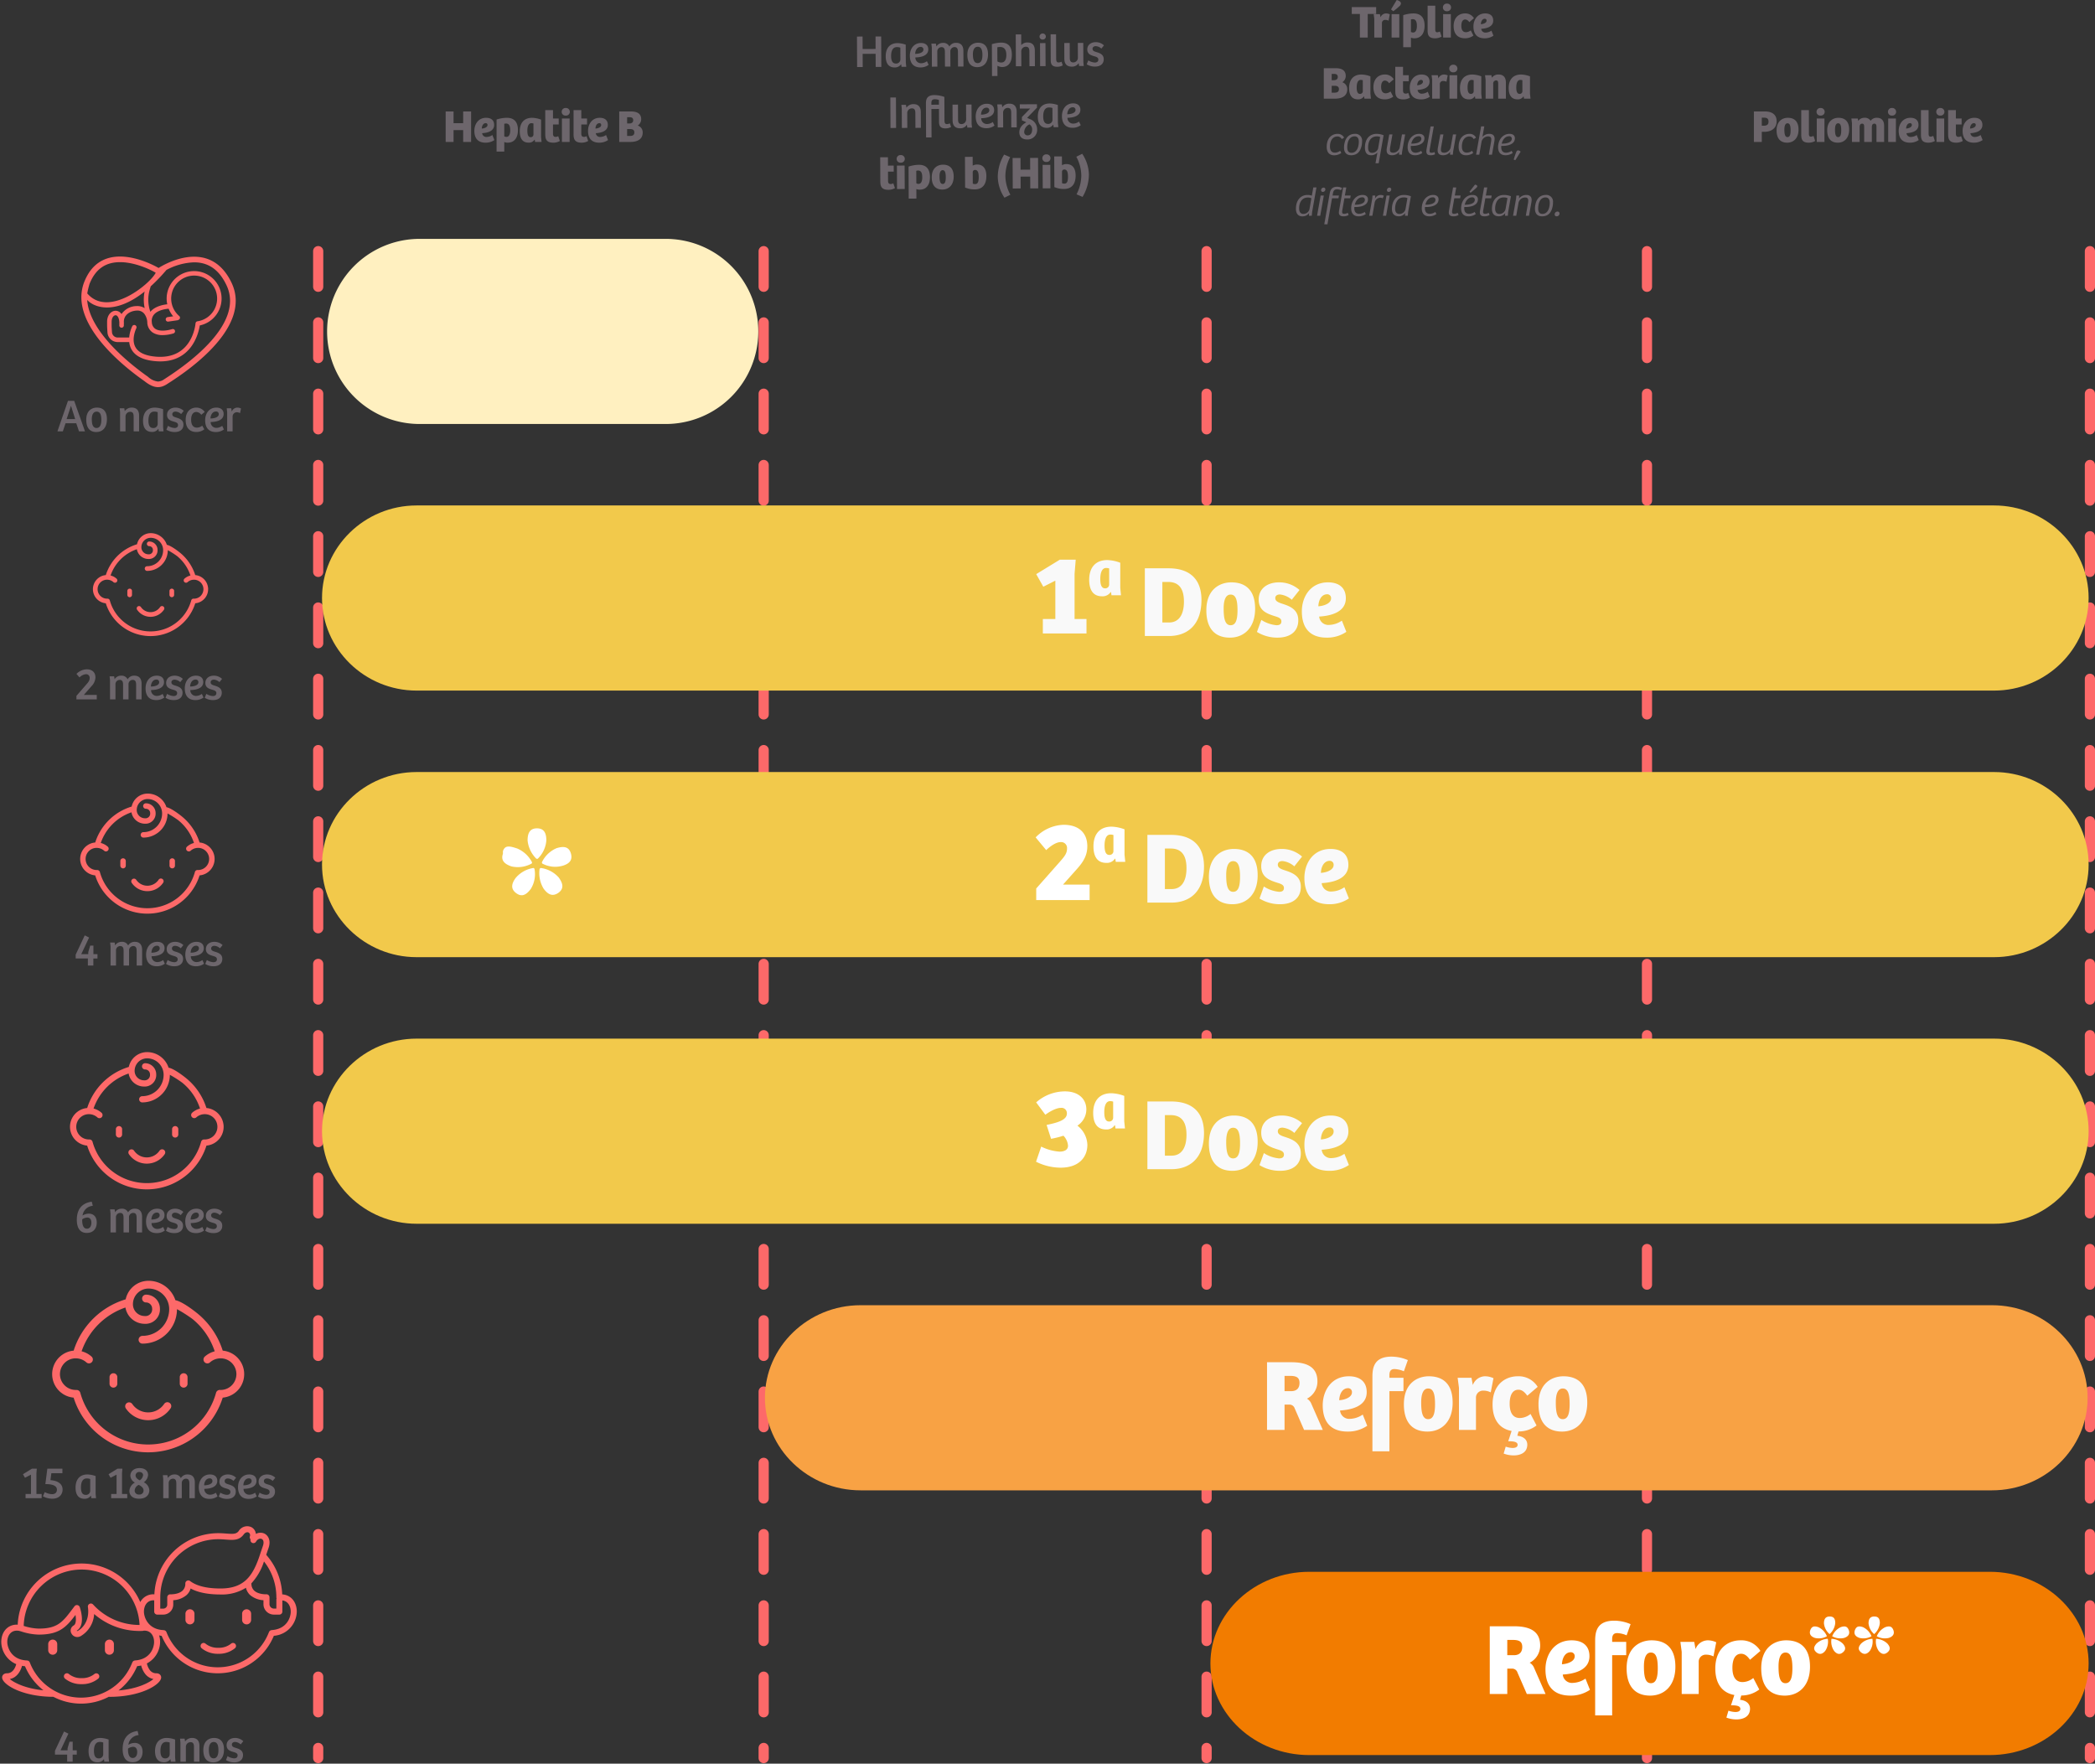
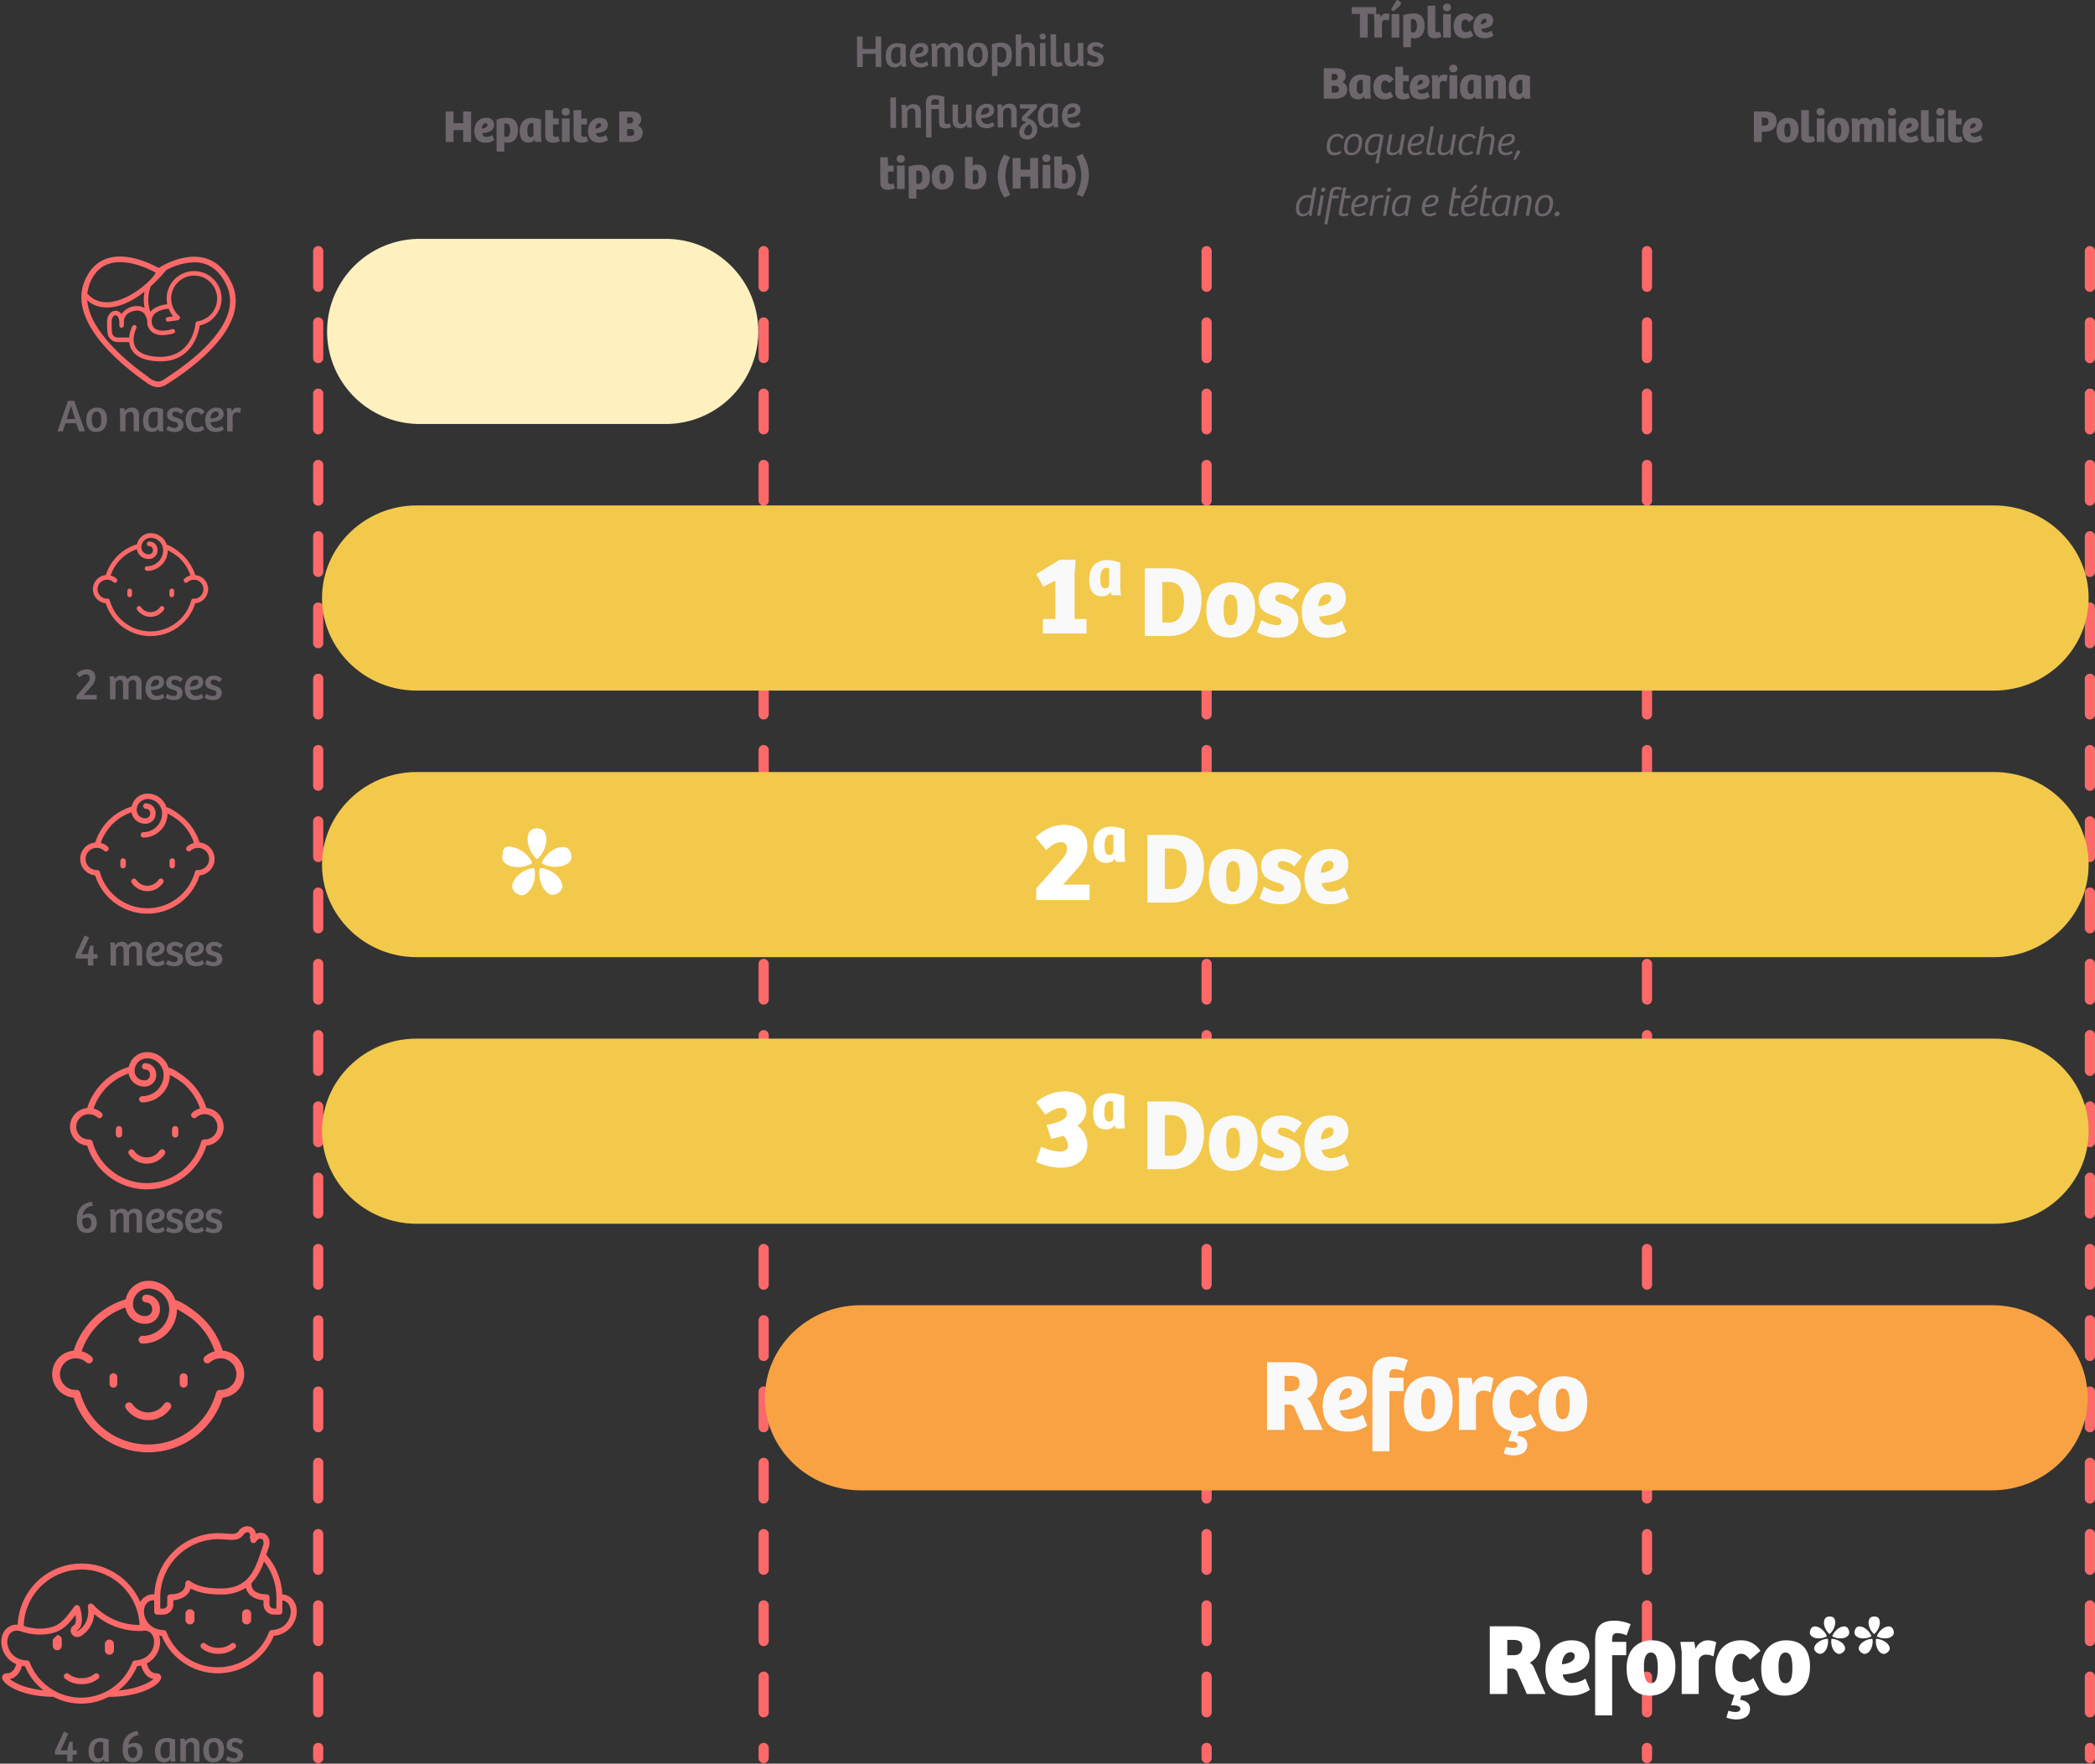
<svg xmlns="http://www.w3.org/2000/svg" width="823" height="692.831" viewBox="0 0 823 692.831">
  <rect x="0" y="0" width="823" height="692.831" fill="#333333" stroke="none" />
  <g id="Grupo_556" data-name="Grupo 556" transform="translate(-2092.513 -678.92)">
    <g id="Grupo_486" data-name="Grupo 486">
      <line id="Linha_15" data-name="Linha 15" y2="591.986" transform="translate(2217.513 777.576)" fill="none" stroke="#fd6969" stroke-linecap="round" stroke-width="4" stroke-dasharray="14" />
      <line id="Linha_16" data-name="Linha 16" y2="591.986" transform="translate(2392.513 777.576)" fill="none" stroke="#fd6969" stroke-linecap="round" stroke-width="4" stroke-dasharray="14" />
      <line id="Linha_17" data-name="Linha 17" y2="591.986" transform="translate(2566.513 777.576)" fill="none" stroke="#fd6969" stroke-linecap="round" stroke-width="4" stroke-dasharray="14" />
      <line id="Linha_18" data-name="Linha 18" y2="591.986" transform="translate(2739.513 777.576)" fill="none" stroke="#fd6969" stroke-linecap="round" stroke-width="4" stroke-dasharray="14" />
      <line id="Linha_19" data-name="Linha 19" y2="591.986" transform="translate(2913.513 777.576)" fill="none" stroke="#fd6969" stroke-linecap="round" stroke-width="4" stroke-dasharray="14" />
    </g>
    <g id="Grupo_488" data-name="Grupo 488">
      <path id="Caminho_7142" data-name="Caminho 7142" d="M-31.545-11.97v4.608h-3.78V-11.97h-3.1V0h3.1V-4.644h3.78V0h3.114V-11.97Zm9.018,2.484c-3.078,0-4.626,2.52-4.626,5.13,0,2.736,1.242,4.644,4.41,4.644A6.007,6.007,0,0,0-19.287-.738l-.792-1.98a4.185,4.185,0,0,1-2.232.756,1.628,1.628,0,0,1-1.782-1.476c1.764-.108,4.716-.63,4.716-3.24C-19.377-8.568-20.637-9.486-22.527-9.486Zm.54,2.844c0,.882-1.278,1.332-2.25,1.386.054-1.242.648-2.124,1.548-2.124A.672.672,0,0,1-21.987-6.642ZM-15.4.036a3.735,3.735,0,0,0,1.332.252c2.484,0,4.032-1.746,4.032-4.95,0-3.186-1.476-4.824-4.374-4.824a13.511,13.511,0,0,0-4.014.684V3.78H-15.4Zm2.34-4.572c0,1.134-.288,2.556-1.494,2.556a1.827,1.827,0,0,1-.846-.234V-7.128a2.689,2.689,0,0,1,.72-.108C-13.239-7.236-13.059-5.724-13.059-4.536ZM-.945-8.766a10.741,10.741,0,0,0-3.492-.72c-3.276,0-4.878,2.124-4.878,5.292,0,2.25.7,4.464,3.456,4.464A2.558,2.558,0,0,0-3.537-.864l.108.018L-3.3,0H-.747l-.2-1.944ZM-3.933-2.9a1.032,1.032,0,0,1-1.1,1.026c-1.044,0-1.3-1.152-1.3-2.538,0-1.548.4-2.952,1.566-2.952a2.584,2.584,0,0,1,.828.126ZM.693-12.51v9.216c0,1.8.126,3.582,3.186,3.582A5.076,5.076,0,0,0,6.435-.378l-.648-1.89a2.1,2.1,0,0,1-.972.288c-.612,0-1.08-.252-1.08-1.242V-6.858h2.25V-9.216H3.735V-12.51ZM10.269,0V-9.216H7.245V0ZM7.155-11.844a1.467,1.467,0,0,0,1.6,1.494,1.486,1.486,0,0,0,1.6-1.494,1.507,1.507,0,0,0-1.6-1.494A1.486,1.486,0,0,0,7.155-11.844Zm4.662-.666v9.216c0,1.8.126,3.582,3.186,3.582a5.076,5.076,0,0,0,2.556-.666l-.648-1.89a2.1,2.1,0,0,1-.972.288c-.612,0-1.08-.252-1.08-1.242V-6.858h2.25V-9.216h-2.25V-12.51ZM22.131-9.486c-3.078,0-4.626,2.52-4.626,5.13,0,2.736,1.242,4.644,4.41,4.644A6.007,6.007,0,0,0,25.371-.738l-.792-1.98a4.185,4.185,0,0,1-2.232.756,1.628,1.628,0,0,1-1.782-1.476c1.764-.108,4.716-.63,4.716-3.24C25.281-8.568,24.021-9.486,22.131-9.486Zm.54,2.844c0,.882-1.278,1.332-2.25,1.386.054-1.242.648-2.124,1.548-2.124A.672.672,0,0,1,22.671-6.642Zm7.092-5.328V0H34.1c3.15,0,4.878-1.3,4.878-3.69a2.8,2.8,0,0,0-1.944-2.754,3,3,0,0,0,1.35-2.448c0-2.448-1.872-3.078-4.032-3.078Zm3.1,6.912H34.1c1.008,0,1.6.414,1.6,1.3,0,.864-.432,1.4-1.692,1.4H32.859Zm0-4.662h.99c.792,0,1.4.27,1.4,1.206,0,.7-.468,1.26-1.512,1.26h-.882Z" transform="translate(2306.013 734.68)" fill="#6d666c" />
      <g id="Grupo_487" data-name="Grupo 487" transform="translate(2098.529 664.49)">
        <path id="Caminho_7141" data-name="Caminho 7141" d="M23.888,12.2c-1.36,0-1.92-.976-1.92-2.384,0-2.608,1.3-3.968,2.88-3.968a1.893,1.893,0,0,1,1.76,1.04L27.52,6.3a2.778,2.778,0,0,0-2.608-1.472c-1.728,0-4.224,1.136-4.224,5.136,0,2.032.992,3.28,2.928,3.28a4.813,4.813,0,0,0,2.8-.9l-.448-.864A3.556,3.556,0,0,1,23.888,12.2Zm6.544.064c-1.312,0-1.68-.96-1.68-2.08a7.982,7.982,0,0,1,.112-1.376C29.152,7.016,30.112,5.8,31.632,5.8c1.184,0,1.664.848,1.664,2.08a7.616,7.616,0,0,1-.1,1.3C32.9,11.016,31.952,12.264,30.432,12.264Zm-2.816-3.44a7.7,7.7,0,0,0-.128,1.424c0,1.952,1.04,2.976,2.784,2.976,1.984,0,3.712-1.008,4.224-4.272a6.89,6.89,0,0,0,.08-1.232,2.612,2.612,0,0,0-2.8-2.9C30.256,4.824,28.192,5.512,27.616,8.824ZM43.04,5.384a6.966,6.966,0,0,0-2.736-.56c-2.848,0-4.608,2.048-4.608,5.408,0,1.952.848,2.992,2.4,2.992A3.218,3.218,0,0,0,40.544,12.2h.048l-.736,4.16H41.1Zm-2.176,5.264A2.463,2.463,0,0,1,38.5,12.28c-1.248,0-1.552-1.056-1.552-2.032,0-2.528,1.04-4.432,3.472-4.432a3.464,3.464,0,0,1,1.248.224Zm9.392-5.6-.912,5.168A2.684,2.684,0,0,1,46.9,12.232c-1.1,0-1.376-.416-1.376-1.184a6.4,6.4,0,0,1,.08-.912l.912-5.088H45.264l-.96,5.344a5.8,5.8,0,0,0-.08.88c0,1.312.736,1.952,2.176,1.952a3.567,3.567,0,0,0,2.752-1.312L49.1,13h1.1l.112-1.168L51.5,5.048Zm7.6,1.7c0,1.648-2.544,1.92-3.664,1.92H53.9c.256-1.232,1.184-2.9,2.88-2.9A.937.937,0,0,1,57.856,6.744Zm-.88-1.92c-2.752,0-4.5,2.448-4.5,5.248,0,1.856.864,3.152,2.944,3.152a4.885,4.885,0,0,0,2.8-.88l-.416-.848a3.979,3.979,0,0,1-2.176.736c-1.456,0-1.92-1.024-1.92-2.144,0-.176.016-.352.032-.544.128,0,.272.016.432.016,1.68,0,4.9-.4,4.9-3.024C59.072,5.5,58.32,4.824,56.976,4.824ZM61.5,1.9l-1.552,8.752a6.065,6.065,0,0,0-.112,1.04c0,.96.4,1.536,1.68,1.536a3.783,3.783,0,0,0,1.728-.384l-.192-.88a3.134,3.134,0,0,1-1.12.288c-.576,0-.832-.144-.832-.752a8.687,8.687,0,0,1,.112-.912L62.752,1.9Zm8.784,3.152-.912,5.168a2.684,2.684,0,0,1-2.448,2.016c-1.1,0-1.376-.416-1.376-1.184a6.4,6.4,0,0,1,.08-.912l.912-5.088H65.3l-.96,5.344a5.8,5.8,0,0,0-.08.88c0,1.312.736,1.952,2.176,1.952a3.567,3.567,0,0,0,2.752-1.312L69.136,13h1.1l.112-1.168,1.184-6.784ZM75.712,12.2c-1.36,0-1.92-.976-1.92-2.384,0-2.608,1.3-3.968,2.88-3.968a1.893,1.893,0,0,1,1.76,1.04l.912-.592a2.778,2.778,0,0,0-2.608-1.472c-1.728,0-4.224,1.136-4.224,5.136,0,2.032.992,3.28,2.928,3.28a4.813,4.813,0,0,0,2.8-.9l-.448-.864A3.556,3.556,0,0,1,75.712,12.2Zm4.912.8.912-5.216a2.7,2.7,0,0,1,2.576-1.968c.976,0,1.232.5,1.232,1.248a5.4,5.4,0,0,1-.08.848L84.368,13h1.248l.944-5.3a7.039,7.039,0,0,0,.08-.944c0-1.28-.736-1.936-2.128-1.936a3.574,3.574,0,0,0-2.656,1.2l.736-4.144H81.344L79.376,13ZM93.392,6.744c0,1.648-2.544,1.92-3.664,1.92H89.44c.256-1.232,1.184-2.9,2.88-2.9A.937.937,0,0,1,93.392,6.744Zm-.88-1.92c-2.752,0-4.5,2.448-4.5,5.248,0,1.856.864,3.152,2.944,3.152a4.885,4.885,0,0,0,2.8-.88l-.416-.848a3.979,3.979,0,0,1-2.176.736c-1.456,0-1.92-1.024-1.92-2.144,0-.176.016-.352.032-.544.128,0,.272.016.432.016,1.68,0,4.9-.4,4.9-3.024C94.608,5.5,93.856,4.824,92.512,4.824Zm4.352,7.008a1.413,1.413,0,0,0-.992-.512c-.368,0-.592.272-.8.832-.288.736-.592,1.648-.928,2.8l.64.208ZM13.184,28.824c-2.912,0-4.592,2.288-4.592,5.424,0,1.632.688,2.992,2.56,2.992A3.222,3.222,0,0,0,13.7,36.024l.064.016L13.7,37h1.12l.128-1.44,1.712-9.68H15.424l-.592,3.232A4.9,4.9,0,0,0,13.184,28.824Zm.736,5.584A2.441,2.441,0,0,1,11.5,36.264c-1.232,0-1.648-.992-1.648-2.176,0-2.336,1.1-4.256,3.44-4.256a2.949,2.949,0,0,1,1.36.3ZM18.144,37l1.408-7.952H18.3L16.9,37Zm.336-10.08a.651.651,0,0,0,.688.7.983.983,0,0,0,.992-.976.668.668,0,0,0-.688-.7A.983.983,0,0,0,18.48,26.92Zm4.3,3.2H25.3l.192-1.072H22.976l.144-.784c.208-1.168.608-1.664,1.648-1.664a3.365,3.365,0,0,1,1.5.368l.464-.864a4.162,4.162,0,0,0-1.92-.5c-2.224,0-2.72,1.36-2.96,2.688L19.728,40.36h1.248Zm4.352-4.24-1.568,8.928a5.749,5.749,0,0,0-.1.992c.016.784.432,1.424,1.856,1.424A3.891,3.891,0,0,0,29.3,36.7l-.336-.864a3.034,3.034,0,0,1-1.344.4c-.544,0-.864-.1-.88-.768a4.373,4.373,0,0,1,.064-.608l.832-4.736H29.92l.192-1.072H27.824l.56-3.168Zm8.544,4.864c0,1.648-2.544,1.92-3.664,1.92h-.288c.256-1.232,1.184-2.9,2.88-2.9A.937.937,0,0,1,35.68,30.744Zm-.88-1.92c-2.752,0-4.5,2.448-4.5,5.248,0,1.856.864,3.152,2.944,3.152a4.885,4.885,0,0,0,2.8-.88l-.416-.848a3.979,3.979,0,0,1-2.176.736c-1.456,0-1.92-1.024-1.92-2.144,0-.176.016-.352.032-.544.128,0,.272.016.432.016,1.68,0,4.9-.4,4.9-3.024C36.9,29.5,36.144,28.824,34.8,28.824Zm4.72,3.056A2.384,2.384,0,0,1,41.648,29.9a1.96,1.96,0,0,1,1.008.256l.48-.992a2.3,2.3,0,0,0-1.264-.336,2.432,2.432,0,0,0-2.192,1.424l.08-1.2H38.672l-.08,1.088L37.376,37h1.248Zm4.5,5.12,1.408-7.952H44.176L42.768,37Zm.336-10.08a.651.651,0,0,0,.688.7.983.983,0,0,0,.992-.976.668.668,0,0,0-.688-.7A.983.983,0,0,0,44.352,26.92Zm9.408,2.416a7.772,7.772,0,0,0-2.688-.512c-3.072,0-4.768,2.32-4.768,5.52,0,1.92,1.024,2.864,2.7,2.864A2.967,2.967,0,0,0,51.44,36.04c.016,0,.048.016.064.016l-.08.944h1.12l.112-1.392Zm-2.112,5.008a2.411,2.411,0,0,1-2.416,1.936c-1.3,0-1.68-1.024-1.68-2.064,0-1.776.7-4.416,3.328-4.416a3.718,3.718,0,0,1,1.52.256Zm11.76-3.6c0,1.648-2.544,1.92-3.664,1.92h-.288c.256-1.232,1.184-2.9,2.88-2.9A.937.937,0,0,1,63.408,30.744Zm-.88-1.92c-2.752,0-4.5,2.448-4.5,5.248,0,1.856.864,3.152,2.944,3.152a4.885,4.885,0,0,0,2.8-.88L63.36,35.5a3.979,3.979,0,0,1-2.176.736c-1.456,0-1.92-1.024-1.92-2.144,0-.176.016-.352.032-.544.128,0,.272.016.432.016,1.68,0,4.9-.4,4.9-3.024C64.624,29.5,63.872,28.824,62.528,28.824ZM70.32,25.88l-1.568,8.928a5.749,5.749,0,0,0-.1.992c.016.784.432,1.424,1.856,1.424A3.891,3.891,0,0,0,72.48,36.7l-.336-.864a3.034,3.034,0,0,1-1.344.4c-.544,0-.864-.1-.88-.768a4.372,4.372,0,0,1,.064-.608l.832-4.736H73.1l.192-1.072H71.008l.56-3.168Zm8.544,4.864c0,1.648-2.544,1.92-3.664,1.92h-.288c.256-1.232,1.184-2.9,2.88-2.9A.937.937,0,0,1,78.864,30.744Zm-.88-1.92c-2.752,0-4.5,2.448-4.5,5.248,0,1.856.864,3.152,2.944,3.152a4.885,4.885,0,0,0,2.8-.88l-.416-.848a3.979,3.979,0,0,1-2.176.736c-1.456,0-1.92-1.024-1.92-2.144,0-.176.016-.352.032-.544.128,0,.272.016.432.016,1.68,0,4.9-.4,4.9-3.024C80.08,29.5,79.328,28.824,77.984,28.824ZM76.768,27.56l.448.4c.96-.8,1.68-1.376,2.128-1.808.288-.272.5-.512.5-.752,0-.368-.512-.544-.9-.64Zm5.744-1.68-1.568,8.928a5.749,5.749,0,0,0-.1.992c.016.784.432,1.424,1.856,1.424a3.891,3.891,0,0,0,1.968-.528l-.336-.864a3.034,3.034,0,0,1-1.344.4c-.544,0-.864-.1-.88-.768a4.372,4.372,0,0,1,.064-.608l.832-4.736H85.3l.192-1.072H83.2l.56-3.168Zm10.544,3.456a7.772,7.772,0,0,0-2.688-.512c-3.072,0-4.768,2.32-4.768,5.52,0,1.92,1.024,2.864,2.7,2.864a2.967,2.967,0,0,0,2.432-1.168c.016,0,.048.016.064.016L90.72,37h1.12l.112-1.392Zm-2.112,5.008a2.411,2.411,0,0,1-2.416,1.936c-1.3,0-1.68-1.024-1.68-2.064,0-1.776.7-4.416,3.328-4.416a3.718,3.718,0,0,1,1.52.256ZM95.136,37l.928-5.216a2.679,2.679,0,0,1,2.592-1.968c.928,0,1.2.544,1.2,1.248a5.487,5.487,0,0,1-.08.9L98.9,37h1.248l.944-5.264a6.964,6.964,0,0,0,.1-.96c-.016-1.3-.752-1.952-2.144-1.952A3.711,3.711,0,0,0,96.224,30.2l.064-1.152H95.2l-.112,1.2L93.888,37Zm10.3-.736c-1.312,0-1.68-.96-1.68-2.08a7.982,7.982,0,0,1,.112-1.376c.288-1.792,1.248-3.008,2.768-3.008,1.184,0,1.664.848,1.664,2.08a7.616,7.616,0,0,1-.1,1.3C107.9,35.016,106.96,36.264,105.44,36.264Zm-2.816-3.44a7.7,7.7,0,0,0-.128,1.424c0,1.952,1.04,2.976,2.784,2.976,1.984,0,3.712-1.008,4.224-4.272a6.89,6.89,0,0,0,.08-1.232,2.612,2.612,0,0,0-2.8-2.9C105.264,28.824,103.2,29.512,102.624,32.824Zm7.616,3.632a.717.717,0,0,0,.816.752,1.083,1.083,0,0,0,1.088-1.1.733.733,0,0,0-.816-.752A1.083,1.083,0,0,0,110.24,36.456Z" transform="translate(494.483 62.19)" fill="#6d666c" />
        <path id="Caminho_7140" data-name="Caminho 7140" d="M27.534,3.03v2.7H30.72V15H33.8V5.73H37.11V3.03ZM39.378,9.366a1.237,1.237,0,0,1,1.314-1.314,2.809,2.809,0,0,1,1.3.306l.486-2.5a3.532,3.532,0,0,0-1.494-.342,2.339,2.339,0,0,0-2.16,1.548l-.234-1.278H36.138l.234,1.764V15h3.006ZM46.2,15V5.784H43.176V15ZM42.96,3.93l.864.738a26.644,26.644,0,0,0,2.43-2,1.614,1.614,0,0,0,.594-1.044C46.848.816,45.8.4,45.192.24Zm7.812,11.106a3.735,3.735,0,0,0,1.332.252c2.484,0,4.032-1.746,4.032-4.95,0-3.186-1.476-4.824-4.374-4.824a13.511,13.511,0,0,0-4.014.684V18.78h3.024Zm2.34-4.572c0,1.134-.288,2.556-1.494,2.556a1.827,1.827,0,0,1-.846-.234V7.872a2.689,2.689,0,0,1,.72-.108C52.932,7.764,53.112,9.276,53.112,10.464ZM57.324,2.49v9.486c0,1.728.162,3.312,2.952,3.312a5.157,5.157,0,0,0,2.52-.666l-.648-2a2.959,2.959,0,0,1-1.044.306c-.576,0-.774-.378-.774-1.188V2.49ZM66.45,15V5.784H63.426V15ZM63.336,3.156a1.467,1.467,0,0,0,1.6,1.494,1.486,1.486,0,0,0,1.6-1.494,1.507,1.507,0,0,0-1.6-1.494A1.486,1.486,0,0,0,63.336,3.156Zm9.036,9.738c-1.206,0-1.8-.918-1.8-2.52S71.13,7.89,72.12,7.89a2.027,2.027,0,0,1,1.566,1.062l1.836-1.566a3.928,3.928,0,0,0-3.528-1.872c-2.16,0-4.446,1.422-4.446,4.986,0,3.132,1.692,4.77,4.392,4.77a5.385,5.385,0,0,0,3.384-1.062l-1.062-2.034A3.086,3.086,0,0,1,72.372,12.894Zm7.578-7.38c-3.078,0-4.626,2.52-4.626,5.13,0,2.736,1.242,4.644,4.41,4.644a6.007,6.007,0,0,0,3.456-1.026l-.792-1.98a4.185,4.185,0,0,1-2.232.756,1.628,1.628,0,0,1-1.782-1.476c1.764-.108,4.716-.63,4.716-3.24C83.1,6.432,81.84,5.514,79.95,5.514Zm.54,2.844c0,.882-1.278,1.332-2.25,1.386.054-1.242.648-2.124,1.548-2.124A.672.672,0,0,1,80.49,8.358ZM16.545,27.03V39h4.338c3.15,0,4.878-1.3,4.878-3.69a2.8,2.8,0,0,0-1.944-2.754,3,3,0,0,0,1.35-2.448c0-2.448-1.872-3.078-4.032-3.078Zm3.1,6.912h1.242c1.008,0,1.6.414,1.6,1.3,0,.864-.432,1.4-1.692,1.4H19.641Zm0-4.662h.99c.792,0,1.4.27,1.4,1.206,0,.7-.468,1.26-1.512,1.26h-.882Zm15.21.954a10.741,10.741,0,0,0-3.492-.72c-3.276,0-4.878,2.124-4.878,5.292,0,2.25.7,4.464,3.456,4.464a2.558,2.558,0,0,0,2.322-1.134l.108.018.126.846h2.556l-.2-1.944ZM31.863,36.1a1.032,1.032,0,0,1-1.1,1.026c-1.044,0-1.3-1.152-1.3-2.538,0-1.548.4-2.952,1.566-2.952a2.584,2.584,0,0,1,.828.126Zm9,.792c-1.206,0-1.8-.918-1.8-2.52s.558-2.484,1.548-2.484a2.027,2.027,0,0,1,1.566,1.062l1.836-1.566a3.928,3.928,0,0,0-3.528-1.872c-2.16,0-4.446,1.422-4.446,4.986,0,3.132,1.692,4.77,4.392,4.77a5.385,5.385,0,0,0,3.384-1.062l-1.062-2.034A3.086,3.086,0,0,1,40.863,36.894Zm3.762-10.4v9.216c0,1.8.126,3.582,3.186,3.582a5.076,5.076,0,0,0,2.556-.666l-.648-1.89a2.1,2.1,0,0,1-.972.288c-.612,0-1.08-.252-1.08-1.242V32.142h2.25V29.784h-2.25V26.49Zm10.314,3.024c-3.078,0-4.626,2.52-4.626,5.13,0,2.736,1.242,4.644,4.41,4.644a6.007,6.007,0,0,0,3.456-1.026l-.792-1.98a4.185,4.185,0,0,1-2.232.756,1.628,1.628,0,0,1-1.782-1.476c1.764-.108,4.716-.63,4.716-3.24C58.089,30.432,56.829,29.514,54.939,29.514Zm.54,2.844c0,.882-1.278,1.332-2.25,1.386.054-1.242.648-2.124,1.548-2.124A.672.672,0,0,1,55.479,32.358Zm6.642,1.008a1.237,1.237,0,0,1,1.314-1.314,2.809,2.809,0,0,1,1.3.306l.486-2.5a3.532,3.532,0,0,0-1.494-.342,2.339,2.339,0,0,0-2.16,1.548l-.234-1.278H58.881l.234,1.764V39h3.006ZM68.943,39V29.784H65.919V39ZM65.829,27.156a1.467,1.467,0,0,0,1.6,1.494,1.486,1.486,0,0,0,1.6-1.494,1.507,1.507,0,0,0-1.6-1.494A1.486,1.486,0,0,0,65.829,27.156Zm12.582,3.078a10.741,10.741,0,0,0-3.492-.72c-3.276,0-4.878,2.124-4.878,5.292,0,2.25.7,4.464,3.456,4.464a2.558,2.558,0,0,0,2.322-1.134l.108.018.126.846h2.556l-.2-1.944ZM75.423,36.1a1.032,1.032,0,0,1-1.1,1.026c-1.044,0-1.3-1.152-1.3-2.538,0-1.548.4-2.952,1.566-2.952a2.584,2.584,0,0,1,.828.126ZM83.091,39V33.168a1.2,1.2,0,0,1,1.17-1.35c.7,0,.792.576.792,1.4V39h3.024V32.7c0-2.2-1.116-3.186-2.88-3.186a3.091,3.091,0,0,0-2.628,1.26l-.18-.99h-2.5l.216,1.854V39Zm14.454-8.766a10.741,10.741,0,0,0-3.492-.72c-3.276,0-4.878,2.124-4.878,5.292,0,2.25.7,4.464,3.456,4.464a2.558,2.558,0,0,0,2.322-1.134l.108.018.126.846h2.556l-.2-1.944ZM94.557,36.1a1.032,1.032,0,0,1-1.1,1.026c-1.044,0-1.3-1.152-1.3-2.538,0-1.548.4-2.952,1.566-2.952a2.584,2.584,0,0,1,.828.126Z" transform="translate(497.483 14.189)" fill="#6d666c" />
      </g>
      <path id="Caminho_7139" data-name="Caminho 7139" d="M-41.4-3.978h.918c2.88,0,4.914-1.4,4.914-4.194,0-2.484-1.71-3.8-4.536-3.8H-44.5V0h3.1Zm0-2.394V-9.54h.864c1.134,0,1.782.342,1.782,1.566,0,1.242-.756,1.6-1.944,1.6Zm10.1,4.464c-1.062,0-1.224-1.422-1.224-2.97,0-1.494.378-2.448,1.224-2.448.918,0,1.224.936,1.224,2.772C-30.078-2.79-30.42-1.908-31.3-1.908Zm-4.284-2.628C-35.586-1.26-34,.288-31.428.288c2.484,0,4.464-1.728,4.464-5.112,0-4.23-2.772-4.662-4.212-4.662C-33.138-9.486-35.586-8.316-35.586-4.536ZM-25.9-12.51v9.486C-25.9-1.3-25.74.288-22.95.288a5.157,5.157,0,0,0,2.52-.666l-.648-2a2.959,2.959,0,0,1-1.044.306c-.576,0-.774-.378-.774-1.188V-12.51ZM-16.776,0V-9.216H-19.8V0ZM-19.89-11.844a1.467,1.467,0,0,0,1.6,1.494,1.486,1.486,0,0,0,1.6-1.494,1.507,1.507,0,0,0-1.6-1.494A1.486,1.486,0,0,0-19.89-11.844Zm8.478,9.936c-1.062,0-1.224-1.422-1.224-2.97,0-1.494.378-2.448,1.224-2.448.918,0,1.224.936,1.224,2.772C-10.188-2.79-10.53-1.908-11.412-1.908ZM-15.7-4.536c0,3.276,1.584,4.824,4.158,4.824,2.484,0,4.464-1.728,4.464-5.112,0-4.23-2.772-4.662-4.212-4.662C-13.248-9.486-15.7-8.316-15.7-4.536ZM-2.97,0V-5.832c0-.792.27-1.35.99-1.35.738,0,.81.612.81,1.4V0H1.836V-5.85c0-.774.288-1.332.99-1.332.72,0,.828.594.828,1.4V0H6.66V-6.3c0-2.2-1.08-3.186-2.844-3.186A2.849,2.849,0,0,0,1.35-8.3,2.559,2.559,0,0,0-1.026-9.486,2.855,2.855,0,0,0-3.51-8.244l-.2-.972H-6.192l.216,1.854V0ZM11.286,0V-9.216H8.262V0ZM8.172-11.844a1.467,1.467,0,0,0,1.6,1.494,1.486,1.486,0,0,0,1.6-1.494,1.507,1.507,0,0,0-1.6-1.494A1.486,1.486,0,0,0,8.172-11.844ZM17.01-9.486c-3.078,0-4.626,2.52-4.626,5.13,0,2.736,1.242,4.644,4.41,4.644A6.007,6.007,0,0,0,20.25-.738l-.792-1.98a4.185,4.185,0,0,1-2.232.756,1.628,1.628,0,0,1-1.782-1.476c1.764-.108,4.716-.63,4.716-3.24C20.16-8.568,18.9-9.486,17.01-9.486Zm.54,2.844c0,.882-1.278,1.332-2.25,1.386.054-1.242.648-2.124,1.548-2.124A.672.672,0,0,1,17.55-6.642Zm3.582-5.868v9.486c0,1.728.162,3.312,2.952,3.312A5.157,5.157,0,0,0,26.6-.378l-.648-2a2.959,2.959,0,0,1-1.044.306c-.576,0-.774-.378-.774-1.188V-12.51ZM30.258,0V-9.216H27.234V0ZM27.144-11.844a1.467,1.467,0,0,0,1.6,1.494,1.486,1.486,0,0,0,1.6-1.494,1.507,1.507,0,0,0-1.6-1.494A1.486,1.486,0,0,0,27.144-11.844Zm4.662-.666v9.216c0,1.8.126,3.582,3.186,3.582a5.075,5.075,0,0,0,2.556-.666L36.9-2.268a2.1,2.1,0,0,1-.972.288c-.612,0-1.08-.252-1.08-1.242V-6.858H37.1V-9.216h-2.25V-12.51ZM42.12-9.486c-3.078,0-4.626,2.52-4.626,5.13,0,2.736,1.242,4.644,4.41,4.644A6.007,6.007,0,0,0,45.36-.738l-.792-1.98a4.185,4.185,0,0,1-2.232.756,1.628,1.628,0,0,1-1.782-1.476c1.764-.108,4.716-.63,4.716-3.24C45.27-8.568,44.01-9.486,42.12-9.486Zm.54,2.844c0,.882-1.278,1.332-2.25,1.386.054-1.242.648-2.124,1.548-2.124A.672.672,0,0,1,42.66-6.642Z" transform="translate(2826.013 734.68)" fill="#6d666c" />
      <path id="Caminho_7138" data-name="Caminho 7138" d="M27.43,3.03v4.9H22.336V3.03h-2.2V15h2.2V9.834H27.43V15h2.214V3.03ZM39.274,6.306a10.142,10.142,0,0,0-3.2-.63c-3.1,0-4.68,2.016-4.68,5.184,0,2.574.99,4.374,3.528,4.374a2.91,2.91,0,0,0,2.466-1.206l.072.018.126.954h1.854l-.162-1.728ZM37.15,12.138A1.643,1.643,0,0,1,35.386,13.7c-1.512,0-1.872-1.422-1.872-2.916,0-1.944.576-3.546,2.286-3.546a3.57,3.57,0,0,1,1.35.234Zm8.118-6.462c-2.862,0-4.392,2.34-4.392,4.986,0,2.7,1.224,4.608,4.194,4.608a5.231,5.231,0,0,0,3.168-1.008l-.666-1.422a3.879,3.879,0,0,1-2.268.792,2.22,2.22,0,0,1-2.268-2.3c1.656-.018,5.094-.378,5.094-3.15C48.13,6.576,47.032,5.676,45.268,5.676Zm.954,2.592c0,1.386-2.286,1.692-3.258,1.674.054-1.332.738-2.736,2.178-2.736A1,1,0,0,1,46.222,8.268ZM51.658,15V9.168a1.69,1.69,0,0,1,1.62-1.836c1.242,0,1.368.99,1.368,1.962V15h2.142V9.1a1.659,1.659,0,0,1,1.62-1.764c1.188,0,1.368.9,1.368,1.962V15h2.142V8.862c0-2.124-1.044-3.186-2.862-3.186a2.912,2.912,0,0,0-2.628,1.44,2.561,2.561,0,0,0-2.5-1.44,2.989,2.989,0,0,0-2.61,1.4l-.18-1.134H49.354l.162,1.566V15Zm15.858-1.314c-1.6,0-1.872-1.8-1.872-3.474,0-1.728.594-2.952,1.908-2.952,1.368,0,1.836,1.242,1.836,3.258C69.388,12.39,68.83,13.686,67.516,13.686Zm-4.05-3.222c0,3.258,1.494,4.806,3.906,4.806,2.376,0,4.212-1.584,4.212-5.04,0-4.14-2.592-4.554-3.924-4.554C65.806,5.676,63.466,6.72,63.466,10.464Zm11.79,4.284a3.752,3.752,0,0,0,1.872.522c2.358,0,3.816-1.71,3.816-4.878,0-3.114-1.35-4.716-4.23-4.716a13.053,13.053,0,0,0-3.6.594V18.78h2.142Zm3.528-4.194c0,1.44-.468,2.952-2,2.952a2.938,2.938,0,0,1-1.53-.45V7.512a4.6,4.6,0,0,1,1.062-.126C77.974,7.386,78.784,8.448,78.784,10.554ZM84.652,15V9.114a1.813,1.813,0,0,1,1.8-1.782c1.17,0,1.386.846,1.386,1.89V15H89.98V8.844c0-2.124-1.008-3.168-2.9-3.168A3.172,3.172,0,0,0,84.652,6.7V2.49H82.51V15Zm9.522,0V5.946H92.032V15ZM91.852,3.354a1.158,1.158,0,0,0,1.242,1.188,1.178,1.178,0,0,0,1.242-1.188,1.243,1.243,0,0,0-2.484,0Zm4.356-.846V12.5c0,1.35.144,2.772,2.574,2.772a4.479,4.479,0,0,0,2.142-.54l-.468-1.44a3.015,3.015,0,0,1-1.134.288c-.738,0-.972-.414-.972-1.53V2.508Zm10.674,3.438v5.922A1.826,1.826,0,0,1,105.1,13.6c-1.206,0-1.4-.81-1.4-1.908V5.946h-2.142v6.138c0,2.124.99,3.168,2.97,3.168a3.06,3.06,0,0,0,2.61-1.314h.072L107.332,15h1.836l-.144-1.512V5.946Zm3.456,8.406a5.989,5.989,0,0,0,3.294.918c2.016,0,3.4-1.008,3.4-2.88,0-1.854-1.458-2.376-2.772-2.79-.846-.252-1.6-.486-1.6-1.314,0-.72.612-1.044,1.26-1.044a3.457,3.457,0,0,1,2.2.972l1.026-1.26a4.637,4.637,0,0,0-3.258-1.278c-1.746,0-3.294.99-3.294,2.862s1.476,2.3,2.79,2.682c.846.252,1.53.5,1.53,1.314s-.612,1.152-1.368,1.152a5.4,5.4,0,0,1-2.574-.864ZM35.332,39V27.03h-2.2V39Zm4.41,0V33.15a1.828,1.828,0,0,1,1.836-1.818c1.152,0,1.35.846,1.35,1.944V39H45.07V32.808c0-2.124-1.062-3.132-2.862-3.132a3.247,3.247,0,0,0-2.772,1.4l-.18-1.134h-1.8l.144,1.566V39Zm9.5-7.38h2.97V36.5c0,1.35.144,2.772,2.574,2.772a4.479,4.479,0,0,0,2.142-.54l-.468-1.44a3.015,3.015,0,0,1-1.134.288c-.738,0-.972-.414-.972-1.53V26.9a11.667,11.667,0,0,0-3.978-.738c-2.88,0-3.276,1.71-3.276,3.276V42.78h2.142Zm0-2.34c0-1.044.4-1.494,1.4-1.494a4.558,4.558,0,0,1,1.566.306v1.854h-2.97Zm13.626.666v5.922A1.826,1.826,0,0,1,61.09,37.6c-1.206,0-1.4-.81-1.4-1.908V29.946H57.544v6.138c0,2.124.99,3.168,2.97,3.168a3.06,3.06,0,0,0,2.61-1.314H63.2L63.322,39h1.836l-.144-1.512V29.946Zm8.154-.27c-2.862,0-4.392,2.34-4.392,4.986,0,2.7,1.224,4.608,4.194,4.608A5.231,5.231,0,0,0,74,38.262L73.33,36.84a3.879,3.879,0,0,1-2.268.792,2.22,2.22,0,0,1-2.268-2.3c1.656-.018,5.094-.378,5.094-3.15C73.888,30.576,72.79,29.676,71.026,29.676Zm.954,2.592c0,1.386-2.286,1.692-3.258,1.674.054-1.332.738-2.736,2.178-2.736A1,1,0,0,1,71.98,32.268ZM77.4,39V33.15a1.828,1.828,0,0,1,1.836-1.818c1.152,0,1.35.846,1.35,1.944V39h2.142V32.808c0-2.124-1.062-3.132-2.862-3.132a3.247,3.247,0,0,0-2.772,1.4l-.18-1.134h-1.8l.144,1.566V39Zm8.262,1.692a3.431,3.431,0,0,1,2.07-2.844,2.272,2.272,0,0,1,1.044,2.07c0,1.242-.594,2.25-1.764,2.25A1.292,1.292,0,0,1,85.66,40.692Zm5.058-10.746h-6.75V31.62h4.086l-3.276,3.33v1.3c.54.234,1.152.486,1.728.774-1.8.954-2.772,2.3-2.772,3.924,0,1.71,1.026,2.826,3.15,2.826a3.767,3.767,0,0,0,3.852-4.086,4.236,4.236,0,0,0-2.808-3.906l-1.1-.5L90.718,31.3Zm8.19.36a10.142,10.142,0,0,0-3.2-.63c-3.1,0-4.68,2.016-4.68,5.184,0,2.574.99,4.374,3.528,4.374a2.91,2.91,0,0,0,2.466-1.206l.072.018.126.954H99.07l-.162-1.728Zm-2.124,5.832A1.643,1.643,0,0,1,95.02,37.7c-1.512,0-1.872-1.422-1.872-2.916,0-1.944.576-3.546,2.286-3.546a3.57,3.57,0,0,1,1.35.234Zm8.118-6.462c-2.862,0-4.392,2.34-4.392,4.986,0,2.7,1.224,4.608,4.194,4.608a5.231,5.231,0,0,0,3.168-1.008l-.666-1.422a3.879,3.879,0,0,1-2.268.792,2.22,2.22,0,0,1-2.268-2.3c1.656-.018,5.094-.378,5.094-3.15C107.764,30.576,106.666,29.676,104.9,29.676Zm.954,2.592c0,1.386-2.286,1.692-3.258,1.674.054-1.332.738-2.736,2.178-2.736A1,1,0,0,1,105.856,32.268ZM29.032,50.49v9.216c0,1.8.126,3.582,3.186,3.582a5.076,5.076,0,0,0,2.556-.666l-.648-1.89a2.1,2.1,0,0,1-.972.288c-.612,0-1.08-.252-1.08-1.242V56.142h2.25V53.784h-2.25V50.49ZM38.608,63V53.784H35.584V63ZM35.494,51.156a1.467,1.467,0,0,0,1.6,1.494,1.486,1.486,0,0,0,1.6-1.494,1.507,1.507,0,0,0-1.6-1.494A1.486,1.486,0,0,0,35.494,51.156Zm7.686,11.88a3.735,3.735,0,0,0,1.332.252c2.484,0,4.032-1.746,4.032-4.95,0-3.186-1.476-4.824-4.374-4.824a13.511,13.511,0,0,0-4.014.684V66.78H43.18Zm2.34-4.572c0,1.134-.288,2.556-1.494,2.556a1.827,1.827,0,0,1-.846-.234V55.872a2.689,2.689,0,0,1,.72-.108C45.34,55.764,45.52,57.276,45.52,58.464Zm8.01,2.628c-1.062,0-1.224-1.422-1.224-2.97,0-1.494.378-2.448,1.224-2.448.918,0,1.224.936,1.224,2.772C54.754,60.21,54.412,61.092,53.53,61.092Zm-4.284-2.628c0,3.276,1.584,4.824,4.158,4.824,2.484,0,4.464-1.728,4.464-5.112,0-4.23-2.772-4.662-4.212-4.662C51.694,53.514,49.246,54.684,49.246,58.464Zm13.086,4.068a9.56,9.56,0,0,0,3.78.756c2.934,0,4.59-1.782,4.59-5.292,0-3.006-1.386-4.482-3.618-4.482a3.532,3.532,0,0,0-1.728.432V50.49H62.332Zm3.024-6.03a.866.866,0,0,1,.918-.864c1.188,0,1.422,1.3,1.422,2.754,0,1.71-.27,2.808-1.44,2.808a2.507,2.507,0,0,1-.9-.18Zm9.828,1.818a15.2,15.2,0,0,0,2.592,8.28L80.1,65.448a15.9,15.9,0,0,1-1.926-7.326,16.36,16.36,0,0,1,1.908-7.434l-2.358-1.026A17.3,17.3,0,0,0,75.184,58.32Zm12.744-7.29v4.608h-3.78V51.03h-3.1V63h3.1V58.356h3.78V63h3.114V51.03ZM95.848,63V53.784H92.824V63ZM92.734,51.156a1.467,1.467,0,0,0,1.6,1.494,1.486,1.486,0,0,0,1.6-1.494,1.507,1.507,0,0,0-1.6-1.494A1.486,1.486,0,0,0,92.734,51.156ZM97.4,62.532a9.56,9.56,0,0,0,3.78.756c2.934,0,4.59-1.782,4.59-5.292,0-3.006-1.386-4.482-3.618-4.482a3.532,3.532,0,0,0-1.728.432V50.49H97.4Zm3.024-6.03a.866.866,0,0,1,.918-.864c1.188,0,1.422,1.3,1.422,2.754,0,1.71-.27,2.808-1.44,2.808a2.507,2.507,0,0,1-.9-.18Zm10.566,1.278a15.2,15.2,0,0,0-2.592-8.28l-2.322,1.152A15.9,15.9,0,0,1,108,57.978a16.36,16.36,0,0,1-1.908,7.434l2.358,1.026A17.3,17.3,0,0,0,110.986,57.78Z" transform="translate(2409.013 690.355) rotate(-0.276)" fill="#6d666c" />
    </g>
    <g id="Grupo_499" data-name="Grupo 499" transform="translate(0 -109)">
      <g id="Grupo_489" data-name="Grupo 489" transform="translate(-15 519.64)">
-         <path id="Caminho_7093" data-name="Caminho 7093" d="M514.795,115.824H414.676c-21.354,0-38.826-16.2-38.826-36s17.473-36,38.826-36H682.024c21.354,0,38.826,16.2,38.826,36s-17.472,36-38.826,36" transform="translate(2207.163 841.916)" fill="#f27c00" />
        <path id="Caminho_7137" data-name="Caminho 7137" d="M9.12-9.96H11a2.168,2.168,0,0,1,2.12,1.52L16.8,0h7.36L19.68-10.2a4.017,4.017,0,0,0-1.76-2.08,7.518,7.518,0,0,0,4.12-6.76c0-5.68-4.12-7.56-10.28-7.56H2.24V0H9.12Zm0-5.28v-6H11.2c2.48,0,3.8.56,3.8,2.76s-1.24,3.24-3.28,3.24ZM34.4-21.08c-6.84,0-10.28,5.6-10.28,11.4C24.12-3.6,26.88.64,33.92.64A13.348,13.348,0,0,0,41.6-1.64l-1.76-4.4a9.3,9.3,0,0,1-4.96,1.68,3.618,3.618,0,0,1-3.96-3.28c3.92-.24,10.48-1.4,10.48-7.2C41.4-19.04,38.6-21.08,34.4-21.08Zm1.2,6.32c0,1.96-2.84,2.96-5,3.08.12-2.76,1.44-4.72,3.44-4.72A1.493,1.493,0,0,1,35.6-14.76Zm14.72-.48h5.52v-5.24H50.32v-1.08c0-1.72.72-2.36,2-2.36a10.438,10.438,0,0,1,3.68.88l1.56-4.4a16.636,16.636,0,0,0-6.4-1.36c-6.8,0-7.52,4.24-7.52,7.96V8.4h6.68Zm15.2,11c-2.36,0-2.72-3.16-2.72-6.6,0-3.32.84-5.44,2.72-5.44,2.04,0,2.72,2.08,2.72,6.16C68.24-6.2,67.48-4.24,65.52-4.24ZM56-10.08C56-2.8,59.52.64,65.24.64c5.52,0,9.92-3.84,9.92-11.36,0-9.4-6.16-10.36-9.36-10.36C61.44-21.08,56-18.48,56-10.08Zm28.32-2.44a2.75,2.75,0,0,1,2.92-2.92,6.241,6.241,0,0,1,2.88.68l1.08-5.56a7.85,7.85,0,0,0-3.32-.76,5.2,5.2,0,0,0-4.8,3.44l-.52-2.84H77.12l.52,3.92V0h6.68Zm17.24,7.84c-2.68,0-4-2.04-4-5.6S98.8-15.8,101-15.8c1.48,0,2.52,1.04,3.48,2.36l4.08-3.48a8.728,8.728,0,0,0-7.84-4.16c-4.8,0-9.88,3.16-9.88,11.08,0,6.04,2.8,9.56,7.48,10.4L97,4.44c1.92,0,3.68.16,3.68,1.4,0,.84-.76,1.24-2,1.24A9.358,9.358,0,0,1,96,6.56l-.8,2.72a11.113,11.113,0,0,0,3.96.72c2.2,0,5.32-.8,5.32-4.24,0-2-1.6-3.24-3.92-3.48L101.04.6a11.627,11.627,0,0,0,7.08-2.36l-2.36-4.52A6.858,6.858,0,0,1,101.56-4.68Zm16.84.44c-2.36,0-2.72-3.16-2.72-6.6,0-3.32.84-5.44,2.72-5.44,2.04,0,2.72,2.08,2.72,6.16C121.12-6.2,120.36-4.24,118.4-4.24Zm-9.52-5.84c0,7.28,3.52,10.72,9.24,10.72,5.52,0,9.92-3.84,9.92-11.36,0-9.4-6.16-10.36-9.36-10.36C114.32-21.08,108.88-18.48,108.88-10.08Zm27.6-11.6a6.524,6.524,0,0,0,1,4.72c1.08,1.32,2.24,1.64,3.48.6,1.2-1,1.16-2.04,0-3.4A6.862,6.862,0,0,0,136.48-21.68Zm.28-1a6.44,6.44,0,0,0,4.76.64c1.6-.56,2.28-1.56,1.76-3.04-.56-1.48-1.52-1.76-3.2-1.16A6.687,6.687,0,0,0,136.76-22.68Zm-1.72,1a6.862,6.862,0,0,0-4.48,1.92c-1.16,1.36-1.2,2.36,0,3.4,1.24,1,2.4.72,3.48-.6A6.524,6.524,0,0,0,135.04-21.68Zm-.36-1a6.687,6.687,0,0,0-3.32-3.56c-1.68-.6-2.64-.32-3.2,1.16-.52,1.48.16,2.48,1.76,3.04A6.44,6.44,0,0,0,134.68-22.68Zm1.04-.84a6.614,6.614,0,0,0,2.24-4.32c0-1.8-.64-2.6-2.2-2.6s-2.24.96-2.24,2.68A6.447,6.447,0,0,0,135.72-23.52ZM154-21.68a6.524,6.524,0,0,0,1,4.72c1.08,1.32,2.24,1.64,3.48.6,1.2-1,1.16-2.04,0-3.4A6.862,6.862,0,0,0,154-21.68Zm.28-1a6.44,6.44,0,0,0,4.76.64c1.6-.56,2.28-1.56,1.76-3.04-.56-1.48-1.52-1.76-3.2-1.16A6.687,6.687,0,0,0,154.28-22.68Zm-1.72,1a6.862,6.862,0,0,0-4.48,1.92c-1.16,1.36-1.2,2.36,0,3.4,1.24,1,2.4.72,3.48-.6A6.524,6.524,0,0,0,152.56-21.68Zm-.36-1a6.687,6.687,0,0,0-3.32-3.56c-1.68-.6-2.64-.32-3.2,1.16-.52,1.48.16,2.48,1.76,3.04A6.44,6.44,0,0,0,152.2-22.68Zm1.04-.84a6.614,6.614,0,0,0,2.24-4.32c0-1.8-.64-2.6-2.2-2.6s-2.24.96-2.24,2.68A6.447,6.447,0,0,0,153.24-23.52Z" transform="translate(2690.513 933.742)" fill="#fff" />
      </g>
      <g id="Grupo_491" data-name="Grupo 491" transform="translate(-5.6 415.142)">
        <path id="Caminho_7094" data-name="Caminho 7094" d="M471.719,116.549H229.4c-20.653,0-37.553-16.365-37.553-36.365s16.9-36.36,37.553-36.36H673.9c20.653,0,37.552,16.36,37.552,36.36s-16.9,36.365-37.552,36.365" transform="translate(2206.763 841.689)" fill="#f8a244" />
        <g id="Grupo_490" data-name="Grupo 490" transform="translate(2593.813 900.076)">
          <path id="Caminho_7136" data-name="Caminho 7136" d="M9.12-9.96H11a2.168,2.168,0,0,1,2.12,1.52L16.8,0h7.36L19.68-10.2a4.017,4.017,0,0,0-1.76-2.08,7.518,7.518,0,0,0,4.12-6.76c0-5.68-4.12-7.56-10.28-7.56H2.24V0H9.12Zm0-5.28v-6H11.2c2.48,0,3.8.56,3.8,2.76s-1.24,3.24-3.28,3.24ZM34.4-21.08c-6.84,0-10.28,5.6-10.28,11.4C24.12-3.6,26.88.64,33.92.64A13.348,13.348,0,0,0,41.6-1.64l-1.76-4.4a9.3,9.3,0,0,1-4.96,1.68,3.618,3.618,0,0,1-3.96-3.28c3.92-.24,10.48-1.4,10.48-7.2C41.4-19.04,38.6-21.08,34.4-21.08Zm1.2,6.32c0,1.96-2.84,2.96-5,3.08.12-2.76,1.44-4.72,3.44-4.72A1.493,1.493,0,0,1,35.6-14.76Zm14.72-.48h5.52v-5.24H50.32v-1.08c0-1.72.72-2.36,2-2.36a10.438,10.438,0,0,1,3.68.88l1.56-4.4a16.636,16.636,0,0,0-6.4-1.36c-6.8,0-7.52,4.24-7.52,7.96V8.4h6.68Zm15.2,11c-2.36,0-2.72-3.16-2.72-6.6,0-3.32.84-5.44,2.72-5.44,2.04,0,2.72,2.08,2.72,6.16C68.24-6.2,67.48-4.24,65.52-4.24ZM56-10.08C56-2.8,59.52.64,65.24.64c5.52,0,9.92-3.84,9.92-11.36,0-9.4-6.16-10.36-9.36-10.36C61.44-21.08,56-18.48,56-10.08Zm28.32-2.44a2.75,2.75,0,0,1,2.92-2.92,6.241,6.241,0,0,1,2.88.68l1.08-5.56a7.85,7.85,0,0,0-3.32-.76,5.2,5.2,0,0,0-4.8,3.44l-.52-2.84H77.12l.52,3.92V0h6.68Zm17.24,7.84c-2.68,0-4-2.04-4-5.6S98.8-15.8,101-15.8c1.48,0,2.52,1.04,3.48,2.36l4.08-3.48a8.728,8.728,0,0,0-7.84-4.16c-4.8,0-9.88,3.16-9.88,11.08,0,6.04,2.8,9.56,7.48,10.4L97,4.44c1.92,0,3.68.16,3.68,1.4,0,.84-.76,1.24-2,1.24A9.358,9.358,0,0,1,96,6.56l-.8,2.72a11.113,11.113,0,0,0,3.96.72c2.2,0,5.32-.8,5.32-4.24,0-2-1.6-3.24-3.92-3.48L101.04.6a11.627,11.627,0,0,0,7.08-2.36l-2.36-4.52A6.858,6.858,0,0,1,101.56-4.68Zm16.84.44c-2.36,0-2.72-3.16-2.72-6.6,0-3.32.84-5.44,2.72-5.44,2.04,0,2.72,2.08,2.72,6.16C121.12-6.2,120.36-4.24,118.4-4.24Zm-9.52-5.84c0,7.28,3.52,10.72,9.24,10.72,5.52,0,9.92-3.84,9.92-11.36,0-9.4-6.16-10.36-9.36-10.36C114.32-21.08,108.88-18.48,108.88-10.08Z" transform="translate(-0.2 34.437)" fill="#f9f9f9" />
        </g>
      </g>
      <g id="Grupo_493" data-name="Grupo 493" transform="translate(0 310.144)">
        <path id="Caminho_7095" data-name="Caminho 7095" d="M508.7,116.549H49c-20.431,0-37.148-16.365-37.148-36.365S28.567,43.824,49,43.824H668.7c20.431,0,37.148,16.36,37.148,36.36s-16.717,36.365-37.148,36.365" transform="translate(2207.163 841.963)" fill="#f2c94b" />
        <g id="Grupo_492" data-name="Grupo 492" transform="translate(69)">
          <path id="Caminho_7135" data-name="Caminho 7135" d="M-13.85-20.385c1.89-1.4,4.41-2.7,6.075-2.7a2.094,2.094,0,0,1,2.385,2.25c0,2.52-3.645,3.555-7.965,4.455l1.755,5.445A36.3,36.3,0,0,0-6.74-12.15a6.311,6.311,0,0,1,1.8,3.915c0,1.62-1.4,2.34-3.33,2.34a19.112,19.112,0,0,1-7.2-1.98L-17.5-1.935A21.665,21.665,0,0,0-7.865.405c7.425,0,10.53-4.32,10.53-9A9.926,9.926,0,0,0-1.25-16.11,7.59,7.59,0,0,0,2.26-22.5c0-4.005-3.015-7.065-8.37-7.065a17.141,17.141,0,0,0-11.34,4.32Zm31-7.4a15.663,15.663,0,0,0-5.092-1.05c-4.777,0-7.113,3.1-7.113,7.717,0,3.281,1.024,6.51,5.04,6.51a3.731,3.731,0,0,0,3.386-1.654l.157.026L13.708-15h3.727l-.289-2.835Zm-4.357,8.557a1.505,1.505,0,0,1-1.6,1.5c-1.522,0-1.89-1.68-1.89-3.7,0-2.257.577-4.3,2.284-4.3a3.769,3.769,0,0,1,1.207.184Z" transform="translate(2448.013 936.076)" fill="#fff" />
          <path id="Caminho_7134" data-name="Caminho 7134" d="M2.24,0h9.48C18.4,0,24.48-3.8,24.48-14.2c0-8.48-4.96-12.4-12.92-12.4H2.24ZM9.12-21.24h2.24c3.32,0,6.24,1.56,6.24,7.72,0,5.48-2.24,8.2-5.8,8.2H9.12Zm26.8,17c-2.36,0-2.72-3.16-2.72-6.6,0-3.32.84-5.44,2.72-5.44,2.04,0,2.72,2.08,2.72,6.16C38.64-6.2,37.88-4.24,35.92-4.24ZM26.4-10.08C26.4-2.8,29.92.64,35.64.64c5.52,0,9.92-3.84,9.92-11.36,0-9.4-6.16-10.36-9.36-10.36C31.84-21.08,26.4-18.48,26.4-10.08ZM46.28-1.6A15.242,15.242,0,0,0,54.36.64c4.92,0,8.16-2.36,8.16-6.84,0-4.24-3.32-5.52-6.28-6.48-1.64-.52-2.76-1.04-2.76-2.2,0-.96.72-1.44,1.84-1.44a8.389,8.389,0,0,1,4.64,2.08L63-18.08a11.953,11.953,0,0,0-8.04-3c-4.48,0-8,2.36-8,6.76,0,4.32,3.16,5.52,6.32,6.52,1.44.44,2.6.84,2.6,2.04,0,1.12-.72,1.52-1.92,1.52A13.317,13.317,0,0,1,48-6.32ZM74.2-21.08c-6.84,0-10.28,5.6-10.28,11.4C63.92-3.6,66.68.64,73.72.64A13.348,13.348,0,0,0,81.4-1.64l-1.76-4.4a9.3,9.3,0,0,1-4.96,1.68,3.618,3.618,0,0,1-3.96-3.28c3.92-.24,10.48-1.4,10.48-7.2C81.2-19.04,78.4-21.08,74.2-21.08Zm1.2,6.32c0,1.96-2.84,2.96-5,3.08.12-2.76,1.44-4.72,3.44-4.72A1.493,1.493,0,0,1,75.4-14.76Z" transform="translate(2472.013 937.076)" fill="#f9f9f9" />
        </g>
      </g>
      <g id="Grupo_495" data-name="Grupo 495" transform="translate(0 205.419)">
        <path id="Caminho_7096" data-name="Caminho 7096" d="M668.7,116.549H49c-20.431,0-37.148-16.365-37.148-36.365S28.567,43.824,49,43.824H668.7c20.431,0,37.148,16.36,37.148,36.36s-16.717,36.365-37.148,36.365" transform="translate(2207.163 841.963)" fill="#f2c94b" />
        <g id="Grupo_494" data-name="Grupo 494" transform="translate(69)">
          <path id="Caminho_7133" data-name="Caminho 7133" d="M-13.513-19.62c1.89-1.8,4.05-3.15,5.67-3.15A2.323,2.323,0,0,1-5.323-20.3c0,1.98-.99,3.15-2.79,5.22l-9.315,10.53V0H3.542V-6.075H-6.9l5.58-6.255c2.655-2.97,3.96-5.49,3.96-8.82,0-5.04-3.15-8.415-9.315-8.415a15.952,15.952,0,0,0-10.98,4.95Zm30.772-8.163a15.663,15.663,0,0,0-5.092-1.05c-4.777,0-7.113,3.1-7.113,7.717,0,3.281,1.024,6.51,5.04,6.51a3.731,3.731,0,0,0,3.386-1.654l.157.026L13.82-15h3.727l-.289-2.835ZM12.9-19.226a1.505,1.505,0,0,1-1.6,1.5c-1.522,0-1.89-1.68-1.89-3.7,0-2.257.577-4.3,2.284-4.3a3.769,3.769,0,0,1,1.207.184Z" transform="translate(2448.013 936.076)" fill="#fff" />
          <path id="Caminho_7132" data-name="Caminho 7132" d="M2.24,0h9.48C18.4,0,24.48-3.8,24.48-14.2c0-8.48-4.96-12.4-12.92-12.4H2.24ZM9.12-21.24h2.24c3.32,0,6.24,1.56,6.24,7.72,0,5.48-2.24,8.2-5.8,8.2H9.12Zm26.8,17c-2.36,0-2.72-3.16-2.72-6.6,0-3.32.84-5.44,2.72-5.44,2.04,0,2.72,2.08,2.72,6.16C38.64-6.2,37.88-4.24,35.92-4.24ZM26.4-10.08C26.4-2.8,29.92.64,35.64.64c5.52,0,9.92-3.84,9.92-11.36,0-9.4-6.16-10.36-9.36-10.36C31.84-21.08,26.4-18.48,26.4-10.08ZM46.28-1.6A15.242,15.242,0,0,0,54.36.64c4.92,0,8.16-2.36,8.16-6.84,0-4.24-3.32-5.52-6.28-6.48-1.64-.52-2.76-1.04-2.76-2.2,0-.96.72-1.44,1.84-1.44a8.389,8.389,0,0,1,4.64,2.08L63-18.08a11.953,11.953,0,0,0-8.04-3c-4.48,0-8,2.36-8,6.76,0,4.32,3.16,5.52,6.32,6.52,1.44.44,2.6.84,2.6,2.04,0,1.12-.72,1.52-1.92,1.52A13.317,13.317,0,0,1,48-6.32ZM74.2-21.08c-6.84,0-10.28,5.6-10.28,11.4C63.92-3.6,66.68.64,73.72.64A13.348,13.348,0,0,0,81.4-1.64l-1.76-4.4a9.3,9.3,0,0,1-4.96,1.68,3.618,3.618,0,0,1-3.96-3.28c3.92-.24,10.48-1.4,10.48-7.2C81.2-19.04,78.4-21.08,74.2-21.08Zm1.2,6.32c0,1.96-2.84,2.96-5,3.08.12-2.76,1.44-4.72,3.44-4.72A1.493,1.493,0,0,1,75.4-14.76Z" transform="translate(2472.013 937.076)" fill="#f9f9f9" />
        </g>
        <path id="Caminho_7097" data-name="Caminho 7097" d="M37.432,83.318c.775-2.477,2.69-2.043,5.655-1.05a11.66,11.66,0,0,1,5.8,5.446l-.135.427a11.174,11.174,0,0,1-8,1.136c-2.9-.993-4.175-2.477-3.322-4.959M42.456,93.8a11.316,11.316,0,0,1,7-3.9l.353.283a11.014,11.014,0,0,1-1.419,7.932c-1.837,2.477-3.6,3.252-5.725,1.693s-2.05-3.539-.213-6.012m4.667-14.723c0-3.113,1.067-4.741,3.683-4.741s3.683,1.628,3.683,4.741a11.189,11.189,0,0,1-3.4,7.222h-.5a11.742,11.742,0,0,1-3.47-7.222m6.3,18.964a11.7,11.7,0,0,1-1.559-7.854l.427-.283a11.446,11.446,0,0,1,7.079,3.753c1.837,2.547,1.981,4.462-.144,6.017-2.19,1.489-3.962.849-5.8-1.633m-.566-9.9-.139-.427a11.277,11.277,0,0,1,5.8-5.59c2.973-.914,4.811-.5,5.59,1.981.779,2.547-.357,4.105-3.326,4.959a10.7,10.7,0,0,1-7.928-.923" transform="translate(2252.652 833.572)" fill="#fff" />
      </g>
      <g id="Grupo_497" data-name="Grupo 497" transform="translate(0 100.694)">
        <path id="Caminho_7098" data-name="Caminho 7098" d="M668.7,116.549H49c-20.431,0-37.148-16.365-37.148-36.365S28.567,43.824,49,43.824H668.7c20.431,0,37.148,16.36,37.148,36.36s-16.717,36.365-37.148,36.365" transform="translate(2207.163 841.963)" fill="#f2c94b" />
        <g id="Grupo_496" data-name="Grupo 496" transform="translate(68)">
          <path id="Caminho_7131" data-name="Caminho 7131" d="M-13.828-5.67V0H3.317V-5.67h-4.68V-23.445l.45-5.535H-7.168l-9.27,5.67,2.79,4.95,4.725-2.385V-5.67ZM16.584-27.783a15.663,15.663,0,0,0-5.092-1.05c-4.777,0-7.113,3.1-7.113,7.717,0,3.281,1.024,6.51,5.04,6.51A3.731,3.731,0,0,0,12.8-16.26l.157.026L13.145-15h3.727l-.289-2.835Zm-4.357,8.557a1.505,1.505,0,0,1-1.6,1.5c-1.522,0-1.89-1.68-1.89-3.7,0-2.257.577-4.3,2.284-4.3a3.769,3.769,0,0,1,1.207.184Z" transform="translate(2448.013 936.076)" fill="#f9f9f9" />
          <path id="Caminho_7130" data-name="Caminho 7130" d="M2.24,0h9.48C18.4,0,24.48-3.8,24.48-14.2c0-8.48-4.96-12.4-12.92-12.4H2.24ZM9.12-21.24h2.24c3.32,0,6.24,1.56,6.24,7.72,0,5.48-2.24,8.2-5.8,8.2H9.12Zm26.8,17c-2.36,0-2.72-3.16-2.72-6.6,0-3.32.84-5.44,2.72-5.44,2.04,0,2.72,2.08,2.72,6.16C38.64-6.2,37.88-4.24,35.92-4.24ZM26.4-10.08C26.4-2.8,29.92.64,35.64.64c5.52,0,9.92-3.84,9.92-11.36,0-9.4-6.16-10.36-9.36-10.36C31.84-21.08,26.4-18.48,26.4-10.08ZM46.28-1.6A15.242,15.242,0,0,0,54.36.64c4.92,0,8.16-2.36,8.16-6.84,0-4.24-3.32-5.52-6.28-6.48-1.64-.52-2.76-1.04-2.76-2.2,0-.96.72-1.44,1.84-1.44a8.389,8.389,0,0,1,4.64,2.08L63-18.08a11.953,11.953,0,0,0-8.04-3c-4.48,0-8,2.36-8,6.76,0,4.32,3.16,5.52,6.32,6.52,1.44.44,2.6.84,2.6,2.04,0,1.12-.72,1.52-1.92,1.52A13.317,13.317,0,0,1,48-6.32ZM74.2-21.08c-6.84,0-10.28,5.6-10.28,11.4C63.92-3.6,66.68.64,73.72.64A13.348,13.348,0,0,0,81.4-1.64l-1.76-4.4a9.3,9.3,0,0,1-4.96,1.68,3.618,3.618,0,0,1-3.96-3.28c3.92-.24,10.48-1.4,10.48-7.2C81.2-19.04,78.4-21.08,74.2-21.08Zm1.2,6.32c0,1.96-2.84,2.96-5,3.08.12-2.76,1.44-4.72,3.44-4.72A1.493,1.493,0,0,1,75.4-14.76Z" transform="translate(2472.013 937.076)" fill="#f9f9f9" />
        </g>
      </g>
      <g id="Grupo_498" data-name="Grupo 498" transform="translate(0 105.667)">
        <path id="Caminho_7099" data-name="Caminho 7099" d="M131.806,91.351H48.141a36.362,36.362,0,0,1,0-72.725h96.665a36.362,36.362,0,1,1,0,72.725" transform="translate(2209.232 757.463)" fill="#fff0c0" />
      </g>
    </g>
    <g id="Grupo_511" data-name="Grupo 511" transform="translate(1)">
      <g id="Grupo_501" data-name="Grupo 501" transform="translate(2102 663.442)">
        <path id="Caminho_7129" data-name="Caminho 7129" d="M-31.2-7.848l-.756,2.574v.792h-2.754l3.078-6.534-1.71-.846-3.564,7.578V-2.79h4.788V0h2.16V-2.772h1.62v-1.71h-1.6V-7.848Zm15.372-.846a10.142,10.142,0,0,0-3.2-.63c-3.1,0-4.68,2.016-4.68,5.184,0,2.574.99,4.374,3.528,4.374A2.91,2.91,0,0,0-17.721-.972l.072.018.126.954h1.854l-.162-1.728Zm-2.124,5.832A1.643,1.643,0,0,1-19.719-1.3c-1.512,0-1.872-1.422-1.872-2.916,0-1.944.576-3.546,2.286-3.546a3.57,3.57,0,0,1,1.35.234Zm13.5-9.216c-4.536.63-5.868,3.8-5.868,7.11C-10.323-2.034-9.261.2-6.417.2c2.628,0,3.924-1.782,3.924-4.086,0-2.142-1.134-3.492-3.132-3.492a4.927,4.927,0,0,0-2.448.738,4.4,4.4,0,0,1,4.032-3.816ZM-4.6-3.8c0,1.494-.738,2.34-1.746,2.34-1.44,0-1.926-1.6-1.854-3.69a3.805,3.805,0,0,1,2-.7C-5.175-5.85-4.6-5.058-4.6-3.8Zm14.886-4.9a10.142,10.142,0,0,0-3.2-.63c-3.1,0-4.68,2.016-4.68,5.184,0,2.574.99,4.374,3.528,4.374A2.91,2.91,0,0,0,8.4-.972l.072.018L8.595,0h1.854l-.162-1.728ZM8.163-2.862A1.643,1.643,0,0,1,6.4-1.3c-1.512,0-1.872-1.422-1.872-2.916,0-1.944.576-3.546,2.286-3.546a3.57,3.57,0,0,1,1.35.234ZM14.517,0V-5.85a1.828,1.828,0,0,1,1.836-1.818c1.152,0,1.35.846,1.35,1.944V0h2.142V-6.192c0-2.124-1.062-3.132-2.862-3.132a3.247,3.247,0,0,0-2.772,1.4l-.18-1.134h-1.8l.144,1.566V0ZM25.425-1.314c-1.6,0-1.872-1.8-1.872-3.474,0-1.728.594-2.952,1.908-2.952C26.829-7.74,27.3-6.5,27.3-4.482,27.3-2.61,26.739-1.314,25.425-1.314Zm-4.05-3.222c0,3.258,1.494,4.806,3.906,4.806,2.376,0,4.212-1.584,4.212-5.04,0-4.14-2.592-4.554-3.924-4.554C23.715-9.324,21.375-8.28,21.375-4.536ZM30.267-.648A5.989,5.989,0,0,0,33.561.27c2.016,0,3.4-1.008,3.4-2.88,0-1.854-1.458-2.376-2.772-2.79-.846-.252-1.6-.486-1.6-1.314,0-.72.612-1.044,1.26-1.044a3.457,3.457,0,0,1,2.2.972l1.026-1.26a4.637,4.637,0,0,0-3.258-1.278c-1.746,0-3.294.99-3.294,2.862s1.476,2.3,2.79,2.682c.846.252,1.53.5,1.53,1.314s-.612,1.152-1.368,1.152A5.4,5.4,0,0,1,30.9-2.178Z" transform="translate(48.013 707.539)" fill="#6d666c" stroke="rgba(0,0,0,0)" stroke-width="1" />
        <g id="Grupo_500" data-name="Grupo 500" transform="translate(-9.987)">
          <path id="Caminho_7100" data-name="Caminho 7100" d="M23.5,148.768a1.771,1.771,0,0,0-1.772,1.772v2.394a1.772,1.772,0,0,0,3.544,0V150.54a1.771,1.771,0,0,0-1.772-1.772" transform="translate(72.881 498.891)" fill="#fd6969" stroke="rgba(0,0,0,0)" stroke-width="1" />
          <path id="Caminho_7101" data-name="Caminho 7101" d="M18.391,148.768a1.771,1.771,0,0,0-1.772,1.772v2.394a1.772,1.772,0,0,0,3.544,0V150.54a1.771,1.771,0,0,0-1.772-1.772" transform="translate(55.731 498.891)" fill="#fd6969" stroke="rgba(0,0,0,0)" stroke-width="1" />
          <path id="Caminho_7102" data-name="Caminho 7102" d="M29.916,152.117A7.581,7.581,0,0,1,24.94,153.7a7.581,7.581,0,0,1-4.976-1.585,1.182,1.182,0,1,0-1.589,1.75,9.971,9.971,0,0,0,6.565,2.2,9.971,9.971,0,0,0,6.565-2.2,1.182,1.182,0,1,0-1.589-1.75" transform="translate(60.314 509.088)" fill="#fd6969" stroke="rgba(0,0,0,0)" stroke-width="1" />
          <path id="Caminho_7103" data-name="Caminho 7103" d="M17.585,154.855a7.581,7.581,0,0,1-4.976,1.585,7.581,7.581,0,0,1-4.976-1.585,1.182,1.182,0,1,0-1.589,1.75,9.963,9.963,0,0,0,6.565,2.2,9.971,9.971,0,0,0,6.565-2.2,1.182,1.182,0,0,0-1.589-1.75" transform="translate(18.963 518.27)" fill="#fd6969" stroke="rgba(0,0,0,0)" stroke-width="1" />
          <path id="Caminho_7104" data-name="Caminho 7104" d="M11.122,151.506a1.771,1.771,0,0,0-1.772,1.772v2.394a1.772,1.772,0,0,0,3.544,0v-2.394a1.771,1.771,0,0,0-1.772-1.772" transform="translate(31.355 508.072)" fill="#fd6969" stroke="rgba(0,0,0,0)" stroke-width="1" />
-           <path id="Caminho_7105" data-name="Caminho 7105" d="M6.008,151.506a1.771,1.771,0,0,0-1.772,1.772v2.394a1.772,1.772,0,0,0,3.544,0v-2.394a1.771,1.771,0,0,0-1.772-1.772" transform="translate(14.205 508.072)" fill="#fd6969" stroke="rgba(0,0,0,0)" stroke-width="1" />
+           <path id="Caminho_7105" data-name="Caminho 7105" d="M6.008,151.506v2.394a1.772,1.772,0,0,0,3.544,0v-2.394a1.771,1.771,0,0,0-1.772-1.772" transform="translate(14.205 508.072)" fill="#fd6969" stroke="rgba(0,0,0,0)" stroke-width="1" />
          <path id="Caminho_7106" data-name="Caminho 7106" d="M110.369,168.061a25.052,25.052,0,0,0-6.286-15.538c.3-.919.592-1.763.94-2.777.984-2.869-.161-4.885-1.733-5.612a3.781,3.781,0,0,0-3.269.17,3.34,3.34,0,0,0-1.82-2.677,3.9,3.9,0,0,0-4.906,1.515c-.936,1.263-2.177,1.223-4.893,1.023-.932-.07-1.99-.152-3.148-.152a25.177,25.177,0,0,0-25.111,24.049c-.109,0-.218-.043-.327-.043a5.784,5.784,0,0,0-5.215,3.056,25.114,25.114,0,0,0-48.141,8.907c-.109,0-.218-.043-.327-.043-3.609,0-6.134,2.808-6.134,6.826a9.635,9.635,0,0,0,5.882,8.694c-.344,1.293-1.28,3.6-3.666,3.6a2.082,2.082,0,0,0-1.184.322,1.556,1.556,0,0,0-.7,1.315c0,2.673,7.649,7.553,20.148,7.605a23.412,23.412,0,0,0,21.794-.035,1.116,1.116,0,0,0,.209.044c12.612,0,20.331-4.928,20.331-7.614a1.556,1.556,0,0,0-.7-1.315,2.1,2.1,0,0,0-1.188-.322,3.12,3.12,0,0,1-2.643-1.371,6.879,6.879,0,0,1-1.084-2.508,9.675,9.675,0,0,0,5.2-8.42,8.161,8.161,0,0,0-.4-2.59c.344.057.644.157,1.01.192a23.862,23.862,0,0,0,44.075-.035,9.726,9.726,0,0,0,9-9.486c0-3.853-2.333-6.565-5.707-6.783m-2.312,1.1v.083l.013.074c0,.026-.009.052,0,.078a1.565,1.565,0,0,0,.052.152,1.19,1.19,0,0,0,.022.122,1.211,1.211,0,0,0-.083.418v3.548h-.849a1.75,1.75,0,0,1-1.85-1.619V169.2a1.176,1.176,0,0,0-1.241-1.18c-.03,0-3.108.135-4.78-1.458a3.648,3.648,0,0,1-1.08-2.808l-.009-.048a22.853,22.853,0,0,0,4.946-8.585,22.666,22.666,0,0,1,4.863,14.04m-45.607.253,0-.03,0-.2a22.831,22.831,0,0,1,22.8-22.8c1.071,0,2.037.074,2.969.144,2.8.209,5.224.392,6.974-1.972.705-.958,1.493-1.027,1.955-.8a1.212,1.212,0,0,1,.488,1.55,1.172,1.172,0,0,0,.292,1.128,1.16,1.16,0,0,0,.518,1.319,1.18,1.18,0,0,0,1.619-.409c.666-1.127,1.624-1.336,2.229-1.053.753.348.94,1.38.488,2.7-.431,1.254-.762,2.225-1.158,3.435-2.764,8.437-6.195,13.317-15.546,13.317-5.3,0-9.408-1.006-11.881-2.913a1.183,1.183,0,0,0-1.907.936,3.661,3.661,0,0,1-1.075,2.808c-1.672,1.593-4.75,1.458-4.78,1.458a1.183,1.183,0,0,0-1.245,1.18v2.978a1.583,1.583,0,0,1-1.676,1.458H62.451ZM31.571,158.3a22.811,22.811,0,0,1,22.751,21.763,24.568,24.568,0,0,1-18.241-8.019,1.18,1.18,0,0,0-2.05.958c.784,5.329-2.107,8.4-3.94,9.373-.148.078-.261.1-.335.052a.247.247,0,0,1-.1-.118c3.531-2.081,1.428-8.528,1.175-9.26a1.183,1.183,0,0,0-2.059-.327l-.67.888c-3.94,5.255-5.916,7.888-13.4,7.888a20.749,20.749,0,0,1-5.89-1.062A22.813,22.813,0,0,1,31.571,158.3M3.357,201.317c2.83-.557,4.24-3.143,4.8-5.194.37.074.762.122,1.162.161a23.8,23.8,0,0,0,7.235,9.451c-7.227-.692-11.6-3.069-13.2-4.419m56.43,0c-1.637,1.38-6.165,3.861-13.727,4.484a23.848,23.848,0,0,0,7.327-9.552A12.285,12.285,0,0,0,54.963,196a9,9,0,0,0,1.419,3.1,5.5,5.5,0,0,0,3.4,2.22m-7.27-7.309a1.026,1.026,0,0,0-.165.044,1.082,1.082,0,0,0-.266.07,1.659,1.659,0,0,0-.178.126,1.157,1.157,0,0,0-.183.144,1.107,1.107,0,0,0-.144.226,1.07,1.07,0,0,0-.1.148,21.568,21.568,0,0,1-40.274.013c-.013-.035-.044-.061-.061-.1a1.153,1.153,0,0,0-.183-.287,1.1,1.1,0,0,0-.183-.135,1.433,1.433,0,0,0-.187-.131,1.077,1.077,0,0,0-.335-.078.46.46,0,0,0-.1-.026c-6.391-.261-7.793-5.333-7.793-7.262,0-2.22,1.167-4.462,3.77-4.462a4.377,4.377,0,0,1,1.149.157l.549.157a23.624,23.624,0,0,0,6.861,1.245c8.071,0,10.792-2.882,14.467-7.727.279,1.711.261,3.592-.736,4.153a2.293,2.293,0,0,0-.84,3.169,2.616,2.616,0,0,0,2.273,1.358,2.875,2.875,0,0,0,1.345-.353,10.812,10.812,0,0,0,5.289-8.685,27.231,27.231,0,0,0,18.045,6.656c.266,0,.531-.009.8-.017l.122,0a.969.969,0,0,0,.335-.078,4.4,4.4,0,0,1,.47-.03c2.6,0,3.77,2.242,3.77,4.462,0,2.338-1.572,6.865-7.514,7.244m53.683-11.92a1.564,1.564,0,0,0-.152.039,1.456,1.456,0,0,0-.279.074,1.655,1.655,0,0,0-.178.126,1.162,1.162,0,0,0-.183.144,1.111,1.111,0,0,0-.144.226,1.046,1.046,0,0,0-.091.148,21.572,21.572,0,0,1-40.278.013c-.013-.03-.039-.052-.057-.087a1.174,1.174,0,0,0-.187-.3,1.66,1.66,0,0,0-.174-.131,1.568,1.568,0,0,0-.2-.135,1.334,1.334,0,0,0-.3-.07c-.052-.009-.091-.035-.144-.039-6.391-.257-7.788-5.329-7.788-7.257,0-2.22,1.162-4.462,3.766-4.462.091,0,.178.03.27.039v4.4A1.184,1.184,0,0,0,61.266,176h2.251a3.94,3.94,0,0,0,4.04-3.822v-1.828a8.845,8.845,0,0,0,5.281-2.064,5.607,5.607,0,0,0,1.55-2.538c2.869,1.559,6.791,2.347,11.693,2.347a17.589,17.589,0,0,0,10.035-2.634,5.643,5.643,0,0,0,1.6,2.825A8.825,8.825,0,0,0,103,170.351v1.667a4.105,4.105,0,0,0,4.21,3.983h2.033a1.182,1.182,0,0,0,1.18-1.184v-4.38c2.255.266,3.291,2.329,3.291,4.406,0,2.342-1.572,6.87-7.514,7.244" transform="translate(0 473.754)" fill="#fd6969" stroke="rgba(0,0,0,0)" stroke-width="1" />
        </g>
      </g>
      <g id="Grupo_503" data-name="Grupo 503" transform="translate(2098 675.326)">
-         <path id="Caminho_7128" data-name="Caminho 7128" d="M-48.456-1.656V0h6.318V-1.656H-44.19V-9.882l.144-1.71h-1.908l-3.528,2.178.792,1.386,2.358-1.224v7.6Zm7.776-3.888c1.782,0,4.536.234,4.536,2.2,0,1.008-.576,1.764-1.944,1.764a6.225,6.225,0,0,1-2.826-.828l-.72,1.656A7.724,7.724,0,0,0-38,.2c2.97,0,4.086-1.89,4.086-3.582,0-2.538-2.322-3.528-4.77-3.708l.36-2.718h4.338v-1.782h-5.922Zm19.746-3.15a10.142,10.142,0,0,0-3.2-.63c-3.1,0-4.68,2.016-4.68,5.184,0,2.574.99,4.374,3.528,4.374A2.91,2.91,0,0,0-22.824-.972l.072.018.126.954h1.854l-.162-1.728Zm-2.124,5.832A1.643,1.643,0,0,1-24.822-1.3c-1.512,0-1.872-1.422-1.872-2.916,0-1.944.576-3.546,2.286-3.546a3.57,3.57,0,0,1,1.35.234Zm8.226,1.206V0h6.318V-1.656h-2.052V-9.882l.144-1.71H-12.33l-3.528,2.178.792,1.386,2.358-1.224v7.6Zm7.164-1.206c0,1.4.864,3.06,3.816,3.06C-1.044.2.162-1.368.162-3.114A3.725,3.725,0,0,0-2-6.246,3.926,3.926,0,0,0-.324-9.126c0-1.35-.936-2.7-3.384-2.7-2.2,0-3.582,1.314-3.582,3.006A3.219,3.219,0,0,0-5.508-6.138,3.975,3.975,0,0,0-7.668-2.862Zm5.562-.2A1.55,1.55,0,0,1-3.852-1.44,1.565,1.565,0,0,1-5.6-3.006,2.655,2.655,0,0,1-4-5.238C-3.168-4.842-2.106-4.122-2.106-3.06ZM-3.78-10.3c.882,0,1.494.486,1.494,1.278a2.808,2.808,0,0,1-1.332,2c-.936-.486-1.62-1.08-1.62-1.926A1.386,1.386,0,0,1-3.78-10.3ZM7.776,0V-5.832A1.69,1.69,0,0,1,9.4-7.668c1.242,0,1.368.99,1.368,1.962V0h2.142V-5.9a1.659,1.659,0,0,1,1.62-1.764c1.188,0,1.368.9,1.368,1.962V0h2.142V-6.138c0-2.124-1.044-3.186-2.862-3.186a2.912,2.912,0,0,0-2.628,1.44,2.561,2.561,0,0,0-2.5-1.44,2.989,2.989,0,0,0-2.61,1.4l-.18-1.134H5.472l.162,1.566V0ZM23.994-9.324c-2.862,0-4.392,2.34-4.392,4.986C19.6-1.638,20.826.27,23.8.27A5.231,5.231,0,0,0,26.964-.738L26.3-2.16a3.879,3.879,0,0,1-2.268.792,2.22,2.22,0,0,1-2.268-2.3c1.656-.018,5.094-.378,5.094-3.15C26.856-8.424,25.758-9.324,23.994-9.324Zm.954,2.592c0,1.386-2.286,1.692-3.258,1.674.054-1.332.738-2.736,2.178-2.736A1,1,0,0,1,24.948-6.732ZM27.432-.648A5.989,5.989,0,0,0,30.726.27c2.016,0,3.4-1.008,3.4-2.88,0-1.854-1.458-2.376-2.772-2.79-.846-.252-1.6-.486-1.6-1.314,0-.72.612-1.044,1.26-1.044a3.457,3.457,0,0,1,2.2.972l1.026-1.26a4.637,4.637,0,0,0-3.258-1.278c-1.746,0-3.294.99-3.294,2.862s1.476,2.3,2.79,2.682c.846.252,1.53.5,1.53,1.314s-.612,1.152-1.368,1.152a5.4,5.4,0,0,1-2.574-.864ZM39.4-9.324c-2.862,0-4.392,2.34-4.392,4.986C35.01-1.638,36.234.27,39.2.27A5.231,5.231,0,0,0,42.372-.738L41.706-2.16a3.879,3.879,0,0,1-2.268.792,2.22,2.22,0,0,1-2.268-2.3c1.656-.018,5.094-.378,5.094-3.15C42.264-8.424,41.166-9.324,39.4-9.324Zm.954,2.592c0,1.386-2.286,1.692-3.258,1.674.054-1.332.738-2.736,2.178-2.736A1,1,0,0,1,40.356-6.732ZM42.84-.648A5.989,5.989,0,0,0,46.134.27c2.016,0,3.4-1.008,3.4-2.88,0-1.854-1.458-2.376-2.772-2.79-.846-.252-1.6-.486-1.6-1.314,0-.72.612-1.044,1.26-1.044a3.457,3.457,0,0,1,2.2.972l1.026-1.26a4.637,4.637,0,0,0-3.258-1.278c-1.746,0-3.294.99-3.294,2.862s1.476,2.3,2.79,2.682c.846.252,1.53.5,1.53,1.314S46.8-1.314,46.044-1.314a5.4,5.4,0,0,1-2.574-.864Z" transform="translate(52.013 592.143)" fill="#6d666c" stroke="rgba(0,0,0,0)" stroke-width="1" />
        <g id="Grupo_502" data-name="Grupo 502" transform="translate(-6.313)">
          <path id="Caminho_7107" data-name="Caminho 7107" d="M11.372,124.741a1.527,1.527,0,0,0-1.528,1.528v2.59a1.528,1.528,0,1,0,3.056,0v-2.59a1.527,1.527,0,0,0-1.528-1.528" transform="translate(33.012 418.316)" fill="#fd6969" stroke="rgba(0,0,0,0)" stroke-width="1" />
          <path id="Caminho_7108" data-name="Caminho 7108" d="M17.71,124.741a1.527,1.527,0,0,0-1.528,1.528v2.59a1.528,1.528,0,1,0,3.056,0v-2.59a1.527,1.527,0,0,0-1.528-1.528" transform="translate(54.266 418.316)" fill="#fd6969" stroke="rgba(0,0,0,0)" stroke-width="1" />
          <path id="Caminho_7109" data-name="Caminho 7109" d="M26.567,128.026a7.571,7.571,0,0,1-12.521,0,1.531,1.531,0,0,0-2.529,1.724,10.629,10.629,0,0,0,17.575,0,1.529,1.529,0,1,0-2.525-1.724" transform="translate(37.733 427.1)" fill="#fd6969" stroke="rgba(0,0,0,0)" stroke-width="1" />
          <path id="Caminho_7110" data-name="Caminho 7110" d="M80.041,152.022a9.293,9.293,0,0,0-8.167-8.163c-.065-.009-.139-.009-.209-.017a30.922,30.922,0,0,0-10.387-14.98s-5.3-4.288-8.15-4.819c-.022,0-.026,0-.048,0A11.125,11.125,0,0,0,42.549,116.4a9.17,9.17,0,0,0-9.007,7.279A30.779,30.779,0,0,0,13.1,143.842c-.07.009-.144.009-.213.017a9.269,9.269,0,0,0,.2,18.441,30.71,30.71,0,0,0,58.58,0,9.267,9.267,0,0,0,8.372-10.279m-4.584,5.194a6.23,6.23,0,0,1-4.632,2.072l-.078,0a1.531,1.531,0,0,0-1.7,1.1,27.657,27.657,0,0,1-53.33.017,1.523,1.523,0,0,0-1.633-1.11c-.048,0-.1-.013-.144-.013a6.221,6.221,0,0,1-4.628-2.072,6.154,6.154,0,0,1-1.545-4.858,6.217,6.217,0,0,1,5.459-5.459,6.571,6.571,0,0,1,.953-.026,6.219,6.219,0,0,1,3.922,1.585,1.529,1.529,0,1,0,2.046-2.273,9.21,9.21,0,0,0-3.922-2.081,27.742,27.742,0,0,1,17.222-17.2,7.686,7.686,0,0,0,7.566,6.4,5.662,5.662,0,0,0,5.982-5.982,5.475,5.475,0,0,0-5.468-5.468,1.53,1.53,0,0,0,0,3.061,2.413,2.413,0,0,1,2.412,2.407,2.64,2.64,0,0,1-2.926,2.926,4.629,4.629,0,0,1-4.623-4.623,5.576,5.576,0,0,1,.03-.605,6.132,6.132,0,0,1,6.13-5.559,8.094,8.094,0,0,1,8.089,8.084A10.5,10.5,0,0,1,40.146,138.03a1.528,1.528,0,0,0,0,3.056,13.563,13.563,0,0,0,13.548-13.548,56.251,56.251,0,0,1,6.021,3.822,27.358,27.358,0,0,1,8.8,12.747,9.252,9.252,0,0,0-3.9,2.077,1.528,1.528,0,0,0,1.023,2.664,1.513,1.513,0,0,0,1.023-.4,6.252,6.252,0,0,1,3.909-1.58h.017a6.448,6.448,0,0,1,.945.026,6.212,6.212,0,0,1,3.918,10.318" transform="translate(15.657 390.338)" fill="#fd6969" stroke="rgba(0,0,0,0)" stroke-width="1" />
        </g>
      </g>
      <g id="Grupo_505" data-name="Grupo 505" transform="translate(2093 685.38)">
        <g id="Grupo_504" data-name="Grupo 504" transform="translate(-1.853)">
          <path id="Caminho_7111" data-name="Caminho 7111" d="M11.764,100.129a1.224,1.224,0,0,0-1.223,1.223v2.072a1.223,1.223,0,0,0,2.447,0v-2.072a1.224,1.224,0,0,0-1.223-1.223" transform="translate(35.349 335.779)" fill="#fd6969" stroke="rgba(0,0,0,0)" stroke-width="1" />
          <path id="Caminho_7112" data-name="Caminho 7112" d="M16.835,100.129a1.224,1.224,0,0,0-1.223,1.223v2.072a1.223,1.223,0,0,0,2.447,0v-2.072a1.224,1.224,0,0,0-1.223-1.223" transform="translate(52.354 335.779)" fill="#fd6969" stroke="rgba(0,0,0,0)" stroke-width="1" />
          <path id="Caminho_7113" data-name="Caminho 7113" d="M66.7,121.961a7.438,7.438,0,0,0-6.53-6.535l-.17-.013a24.743,24.743,0,0,0-8.311-11.985s-4.24-3.431-6.517-3.853c-.017,0-.026,0-.044,0a8.9,8.9,0,0,0-8.42-6.121A7.341,7.341,0,0,0,29.5,99.279,24.611,24.611,0,0,0,13.15,115.413l-.17.013a7.416,7.416,0,0,0,.157,14.754,24.57,24.57,0,0,0,46.87,0,7.4,7.4,0,0,0,6.7-8.219m-3.666,4.153a4.973,4.973,0,0,1-3.7,1.654l-.061.009a1.219,1.219,0,0,0-1.363.879,22.127,22.127,0,0,1-42.668.013,1.224,1.224,0,0,0-1.306-.888,1.132,1.132,0,0,0-.113-.013,4.971,4.971,0,0,1-.575-9.909,5.293,5.293,0,0,1,.766-.022,4.981,4.981,0,0,1,3.135,1.267,1.224,1.224,0,0,0,1.637-1.82,7.4,7.4,0,0,0-3.139-1.663,22.194,22.194,0,0,1,13.779-13.761,6.152,6.152,0,0,0,6.056,5.12,4.532,4.532,0,0,0,4.784-4.789,4.374,4.374,0,0,0-4.371-4.371,1.223,1.223,0,1,0,0,2.447,1.925,1.925,0,0,1,1.924,1.924,2.111,2.111,0,0,1-2.338,2.342,3.7,3.7,0,0,1-3.7-3.7,4.493,4.493,0,0,1,.026-.483A4.906,4.906,0,0,1,36.711,95.9a6.479,6.479,0,0,1,6.469,6.469,8.4,8.4,0,0,1-8.394,8.394,1.223,1.223,0,1,0,0,2.447,10.852,10.852,0,0,0,10.84-10.84,45.915,45.915,0,0,1,4.815,3.056,21.906,21.906,0,0,1,7.044,10.2,7.393,7.393,0,0,0-3.121,1.663,1.224,1.224,0,0,0,1.641,1.815,4.972,4.972,0,0,1,3.126-1.267h.013a5.17,5.17,0,0,1,.758.022,4.969,4.969,0,0,1,3.134,8.254" transform="translate(21.465 313.396)" fill="#fd6969" stroke="rgba(0,0,0,0)" stroke-width="1" />
          <path id="Caminho_7114" data-name="Caminho 7114" d="M23.921,102.758a6.057,6.057,0,0,1-10.017,0,1.225,1.225,0,0,0-2.024,1.38,8.507,8.507,0,0,0,14.062,0,1.223,1.223,0,1,0-2.02-1.38" transform="translate(39.126 342.807)" fill="#fd6969" stroke="rgba(0,0,0,0)" stroke-width="1" />
        </g>
        <path id="Caminho_7127" data-name="Caminho 7127" d="M-22.455-12.078c-4.536.63-5.868,3.8-5.868,7.11C-28.323-2.034-27.261.2-24.417.2c2.628,0,3.924-1.782,3.924-4.086,0-2.142-1.134-3.492-3.132-3.492a4.927,4.927,0,0,0-2.448.738,4.4,4.4,0,0,1,4.032-3.816ZM-22.6-3.8c0,1.494-.738,2.34-1.746,2.34-1.44,0-1.926-1.6-1.854-3.69a3.805,3.805,0,0,1,2-.7C-23.175-5.85-22.6-5.058-22.6-3.8ZM-12.951,0V-5.832a1.69,1.69,0,0,1,1.62-1.836c1.242,0,1.368.99,1.368,1.962V0h2.142V-5.9A1.659,1.659,0,0,1-6.2-7.668c1.188,0,1.368.9,1.368,1.962V0h2.142V-6.138c0-2.124-1.044-3.186-2.862-3.186a2.912,2.912,0,0,0-2.628,1.44,2.561,2.561,0,0,0-2.5-1.44,2.989,2.989,0,0,0-2.61,1.4l-.18-1.134h-1.782l.162,1.566V0ZM3.267-9.324c-2.862,0-4.392,2.34-4.392,4.986C-1.125-1.638.1.27,3.069.27A5.231,5.231,0,0,0,6.237-.738L5.571-2.16A3.879,3.879,0,0,1,3.3-1.368a2.22,2.22,0,0,1-2.268-2.3c1.656-.018,5.094-.378,5.094-3.15C6.129-8.424,5.031-9.324,3.267-9.324Zm.954,2.592c0,1.386-2.286,1.692-3.258,1.674C1.017-6.39,1.7-7.794,3.141-7.794A1,1,0,0,1,4.221-6.732ZM6.705-.648A5.989,5.989,0,0,0,10,.27c2.016,0,3.4-1.008,3.4-2.88,0-1.854-1.458-2.376-2.772-2.79-.846-.252-1.6-.486-1.6-1.314,0-.72.612-1.044,1.26-1.044a3.457,3.457,0,0,1,2.2.972l1.026-1.26a4.637,4.637,0,0,0-3.258-1.278c-1.746,0-3.294.99-3.294,2.862s1.476,2.3,2.79,2.682c.846.252,1.53.5,1.53,1.314s-.612,1.152-1.368,1.152a5.4,5.4,0,0,1-2.574-.864Zm11.97-8.676c-2.862,0-4.392,2.34-4.392,4.986,0,2.7,1.224,4.608,4.194,4.608A5.231,5.231,0,0,0,21.645-.738L20.979-2.16a3.879,3.879,0,0,1-2.268.792,2.22,2.22,0,0,1-2.268-2.3c1.656-.018,5.094-.378,5.094-3.15C21.537-8.424,20.439-9.324,18.675-9.324Zm.954,2.592c0,1.386-2.286,1.692-3.258,1.674.054-1.332.738-2.736,2.178-2.736A1,1,0,0,1,19.629-6.732ZM22.113-.648A5.989,5.989,0,0,0,25.407.27c2.016,0,3.4-1.008,3.4-2.88,0-1.854-1.458-2.376-2.772-2.79-.846-.252-1.6-.486-1.6-1.314,0-.72.612-1.044,1.26-1.044a3.457,3.457,0,0,1,2.2.972l1.026-1.26a4.637,4.637,0,0,0-3.258-1.278c-1.746,0-3.294.99-3.294,2.862s1.476,2.3,2.79,2.682c.846.252,1.53.5,1.53,1.314s-.612,1.152-1.368,1.152a5.4,5.4,0,0,1-2.574-.864Z" transform="translate(57.013 477.682)" fill="#6d666c" stroke="rgba(0,0,0,0)" stroke-width="1" />
      </g>
      <g id="Grupo_507" data-name="Grupo 507" transform="translate(-8 -2.705)">
        <path id="Caminho_7126" data-name="Caminho 7126" d="M-23.067-7.848l-.756,2.574v.792h-2.754l3.078-6.534-1.71-.846-3.564,7.578V-2.79h4.788V0h2.16V-2.772h1.62v-1.71h-1.6V-7.848ZM-12.933,0V-5.832a1.69,1.69,0,0,1,1.62-1.836c1.242,0,1.368.99,1.368,1.962V0H-7.8V-5.9a1.659,1.659,0,0,1,1.62-1.764c1.188,0,1.368.9,1.368,1.962V0h2.142V-6.138c0-2.124-1.044-3.186-2.862-3.186a2.912,2.912,0,0,0-2.628,1.44,2.561,2.561,0,0,0-2.5-1.44,2.989,2.989,0,0,0-2.61,1.4l-.18-1.134h-1.782l.162,1.566V0ZM3.285-9.324c-2.862,0-4.392,2.34-4.392,4.986C-1.107-1.638.117.27,3.087.27A5.231,5.231,0,0,0,6.255-.738L5.589-2.16a3.879,3.879,0,0,1-2.268.792,2.22,2.22,0,0,1-2.268-2.3c1.656-.018,5.094-.378,5.094-3.15C6.147-8.424,5.049-9.324,3.285-9.324Zm.954,2.592c0,1.386-2.286,1.692-3.258,1.674.054-1.332.738-2.736,2.178-2.736A1,1,0,0,1,4.239-6.732ZM6.723-.648A5.989,5.989,0,0,0,10.017.27c2.016,0,3.4-1.008,3.4-2.88,0-1.854-1.458-2.376-2.772-2.79-.846-.252-1.6-.486-1.6-1.314,0-.72.612-1.044,1.26-1.044a3.457,3.457,0,0,1,2.2.972l1.026-1.26a4.637,4.637,0,0,0-3.258-1.278c-1.746,0-3.294.99-3.294,2.862s1.476,2.3,2.79,2.682c.846.252,1.53.5,1.53,1.314s-.612,1.152-1.368,1.152a5.4,5.4,0,0,1-2.574-.864Zm11.97-8.676c-2.862,0-4.392,2.34-4.392,4.986,0,2.7,1.224,4.608,4.194,4.608A5.231,5.231,0,0,0,21.663-.738L21-2.16a3.879,3.879,0,0,1-2.268.792,2.22,2.22,0,0,1-2.268-2.3c1.656-.018,5.094-.378,5.094-3.15C21.555-8.424,20.457-9.324,18.693-9.324Zm.954,2.592c0,1.386-2.286,1.692-3.258,1.674.054-1.332.738-2.736,2.178-2.736A1,1,0,0,1,19.647-6.732ZM22.131-.648A5.989,5.989,0,0,0,25.425.27c2.016,0,3.4-1.008,3.4-2.88,0-1.854-1.458-2.376-2.772-2.79-.846-.252-1.6-.486-1.6-1.314,0-.72.612-1.044,1.26-1.044a3.457,3.457,0,0,1,2.2.972l1.026-1.26a4.637,4.637,0,0,0-3.258-1.278c-1.746,0-3.294.99-3.294,2.862s1.476,2.3,2.79,2.682c.846.252,1.53.5,1.53,1.314s-.612,1.152-1.368,1.152a5.4,5.4,0,0,1-2.574-.864Z" transform="translate(2158.013 1060.936)" fill="#6d666c" />
        <g id="Grupo_506" data-name="Grupo 506" transform="translate(2099.377 695)">
          <path id="Caminho_7115" data-name="Caminho 7115" d="M11.961,74.377a1.07,1.07,0,0,0-1.071,1.071v1.811a1.071,1.071,0,1,0,2.142,0V75.448a1.07,1.07,0,0,0-1.071-1.071" transform="translate(36.52 249.422)" fill="#fd6969" />
          <path id="Caminho_7116" data-name="Caminho 7116" d="M16.4,74.377a1.07,1.07,0,0,0-1.071,1.071v1.811a1.071,1.071,0,1,0,2.142,0V75.448A1.07,1.07,0,0,0,16.4,74.377" transform="translate(51.398 249.422)" fill="#fd6969" />
          <path id="Caminho_7117" data-name="Caminho 7117" d="M60.032,93.478a6.513,6.513,0,0,0-5.716-5.716l-.148-.009A21.605,21.605,0,0,0,46.9,77.266s-3.714-3-5.7-3.374c-.017,0-.022,0-.035,0a7.792,7.792,0,0,0-7.37-5.355,6.424,6.424,0,0,0-6.308,5.1A21.533,21.533,0,0,0,13.175,87.753l-.152.009a6.488,6.488,0,0,0,.139,12.908,21.5,21.5,0,0,0,41.01,0,6.484,6.484,0,0,0,5.86-7.192m-3.209,3.635a4.349,4.349,0,0,1-3.243,1.45l-.052,0a1.073,1.073,0,0,0-1.193.771A19.359,19.359,0,0,1,15,99.351a1.075,1.075,0,0,0-1.145-.779l-.1-.009a4.35,4.35,0,0,1-.5-8.672,4.6,4.6,0,0,1,.666-.017,4.353,4.353,0,0,1,2.747,1.106,1.052,1.052,0,0,0,.714.274A1.069,1.069,0,0,0,18.1,89.39a6.464,6.464,0,0,0-2.747-1.458A19.422,19.422,0,0,1,27.415,75.894a5.379,5.379,0,0,0,5.294,4.475A3.962,3.962,0,0,0,36.9,76.182a3.832,3.832,0,0,0-3.827-3.827,1.071,1.071,0,1,0,0,2.142,1.69,1.69,0,0,1,1.689,1.685,1.849,1.849,0,0,1-2.05,2.05,3.24,3.24,0,0,1-3.235-3.239,3.388,3.388,0,0,1,.022-.422,4.291,4.291,0,0,1,4.293-3.892,5.665,5.665,0,0,1,5.66,5.66A7.354,7.354,0,0,1,32.1,83.683a1.071,1.071,0,0,0,0,2.142,9.5,9.5,0,0,0,9.486-9.486A39.81,39.81,0,0,1,45.8,79.011a19.186,19.186,0,0,1,6.16,8.925,6.514,6.514,0,0,0-2.73,1.454,1.069,1.069,0,0,0,.718,1.863,1.054,1.054,0,0,0,.718-.274,4.343,4.343,0,0,1,2.734-1.106h.013a4.517,4.517,0,0,1,.662.017,4.35,4.35,0,0,1,2.743,7.222" transform="translate(24.369 229.838)" fill="#fd6969" />
          <path id="Caminho_7118" data-name="Caminho 7118" d="M22.6,76.678a5.3,5.3,0,0,1-8.768,0,1.07,1.07,0,1,0-1.768,1.206,7.438,7.438,0,0,0,12.3,0A1.07,1.07,0,1,0,22.6,76.678" transform="translate(39.825 255.57)" fill="#fd6969" />
        </g>
      </g>
      <g id="Grupo_509" data-name="Grupo 509" transform="translate(-7 0.879)">
        <path id="Caminho_7125" data-name="Caminho 7125" d="M-27.27-8.622A4.022,4.022,0,0,1-24.786-9.9a1.388,1.388,0,0,1,1.512,1.476c0,.972-.378,1.476-1.278,2.52l-3.924,4.518V0h7.992V-1.746h-5.094L-22.554-5.2a5.2,5.2,0,0,0,1.548-3.42c0-1.908-1.188-3.2-3.42-3.2a5.86,5.86,0,0,0-4.032,1.8ZM-13.14,0V-5.832a1.69,1.69,0,0,1,1.62-1.836c1.242,0,1.368.99,1.368,1.962V0H-8.01V-5.9A1.659,1.659,0,0,1-6.39-7.668c1.188,0,1.368.9,1.368,1.962V0H-2.88V-6.138c0-2.124-1.044-3.186-2.862-3.186A2.912,2.912,0,0,0-8.37-7.884a2.561,2.561,0,0,0-2.5-1.44,2.989,2.989,0,0,0-2.61,1.4l-.18-1.134h-1.782l.162,1.566V0ZM3.078-9.324c-2.862,0-4.392,2.34-4.392,4.986C-1.314-1.638-.09.27,2.88.27A5.231,5.231,0,0,0,6.048-.738L5.382-2.16a3.879,3.879,0,0,1-2.268.792,2.22,2.22,0,0,1-2.268-2.3C2.5-3.69,5.94-4.05,5.94-6.822,5.94-8.424,4.842-9.324,3.078-9.324Zm.954,2.592c0,1.386-2.286,1.692-3.258,1.674.054-1.332.738-2.736,2.178-2.736A1,1,0,0,1,4.032-6.732ZM6.516-.648A5.989,5.989,0,0,0,9.81.27c2.016,0,3.4-1.008,3.4-2.88,0-1.854-1.458-2.376-2.772-2.79-.846-.252-1.6-.486-1.6-1.314,0-.72.612-1.044,1.26-1.044a3.457,3.457,0,0,1,2.2.972l1.026-1.26a4.637,4.637,0,0,0-3.258-1.278c-1.746,0-3.294.99-3.294,2.862s1.476,2.3,2.79,2.682c.846.252,1.53.5,1.53,1.314S10.476-1.314,9.72-1.314a5.4,5.4,0,0,1-2.574-.864Zm11.97-8.676c-2.862,0-4.392,2.34-4.392,4.986,0,2.7,1.224,4.608,4.194,4.608A5.231,5.231,0,0,0,21.456-.738L20.79-2.16a3.879,3.879,0,0,1-2.268.792,2.22,2.22,0,0,1-2.268-2.3c1.656-.018,5.094-.378,5.094-3.15C21.348-8.424,20.25-9.324,18.486-9.324Zm.954,2.592c0,1.386-2.286,1.692-3.258,1.674.054-1.332.738-2.736,2.178-2.736A1,1,0,0,1,19.44-6.732ZM21.924-.648A5.989,5.989,0,0,0,25.218.27c2.016,0,3.4-1.008,3.4-2.88,0-1.854-1.458-2.376-2.772-2.79-.846-.252-1.6-.486-1.6-1.314,0-.72.612-1.044,1.26-1.044a3.457,3.457,0,0,1,2.2.972l1.026-1.26A4.637,4.637,0,0,0,25.47-9.324c-1.746,0-3.294.99-3.294,2.862s1.476,2.3,2.79,2.682c.846.252,1.53.5,1.53,1.314s-.612,1.152-1.368,1.152a5.4,5.4,0,0,1-2.574-.864Z" transform="translate(2157.013 952.791)" fill="#6d666c" />
        <g id="Grupo_508" data-name="Grupo 508" transform="translate(2099.605 695)">
          <path id="Caminho_7119" data-name="Caminho 7119" d="M12.158,49.221a.919.919,0,0,0-.919.919v1.554a.919.919,0,0,0,1.837,0V50.14a.919.919,0,0,0-.919-.919" transform="translate(37.689 165.061)" fill="#fd6969" />
          <path id="Caminho_7120" data-name="Caminho 7120" d="M15.96,49.221a.919.919,0,0,0-.919.919v1.554a.919.919,0,0,0,1.837,0V50.14a.919.919,0,0,0-.919-.919" transform="translate(50.439 165.061)" fill="#fd6969" />
          <path id="Caminho_7121" data-name="Caminho 7121" d="M53.36,65.591a5.579,5.579,0,0,0-4.9-4.9l-.126-.009a18.556,18.556,0,0,0-6.23-8.99S38.92,49.121,37.213,48.8h-.03a6.679,6.679,0,0,0-6.317-4.589,5.5,5.5,0,0,0-5.407,4.367A18.47,18.47,0,0,0,13.2,60.684l-.126.009a5.563,5.563,0,0,0,.118,11.067,18.428,18.428,0,0,0,35.15,0,5.564,5.564,0,0,0,5.024-6.169m-2.751,3.117a3.735,3.735,0,0,1-2.778,1.241l-.048,0a.923.923,0,0,0-1.023.662,16.593,16.593,0,0,1-32,.009.913.913,0,0,0-.98-.666l-.087-.009a3.728,3.728,0,0,1-.427-7.431,4.6,4.6,0,0,1,.57-.017,3.772,3.772,0,0,1,2.355.949.9.9,0,0,0,.614.239.921.921,0,0,0,.614-1.6,5.554,5.554,0,0,0-2.355-1.245A16.636,16.636,0,0,1,25.4,50.519a4.613,4.613,0,0,0,4.541,3.84,3.4,3.4,0,0,0,3.587-3.592,3.283,3.283,0,0,0-3.278-3.278.916.916,0,1,0,0,1.833A1.447,1.447,0,0,1,31.7,50.767a1.582,1.582,0,0,1-1.754,1.754,2.779,2.779,0,0,1-2.778-2.773c0-.122.009-.244.017-.361h0a3.687,3.687,0,0,1,3.683-3.339,4.858,4.858,0,0,1,4.85,4.854,6.3,6.3,0,0,1-6.3,6.3.916.916,0,0,0,0,1.833A8.141,8.141,0,0,0,37.553,50.9a33.631,33.631,0,0,1,3.609,2.29,16.443,16.443,0,0,1,5.285,7.653A5.523,5.523,0,0,0,44.1,62.086a.921.921,0,0,0,.618,1.6.911.911,0,0,0,.614-.239,3.732,3.732,0,0,1,2.342-.945h0l.009,0a4.56,4.56,0,0,1,.566.017,3.727,3.727,0,0,1,2.351,6.191" transform="translate(27.274 148.273)" fill="#fd6969" />
          <path id="Caminho_7122" data-name="Caminho 7122" d="M21.273,51.193a4.542,4.542,0,0,1-7.514,0,.916.916,0,0,0-1.515,1.032,6.375,6.375,0,0,0,10.544,0,.916.916,0,0,0-1.515-1.032" transform="translate(40.521 170.334)" fill="#fd6969" />
        </g>
      </g>
      <g id="Grupo_510" data-name="Grupo 510" transform="translate(-7.384 3)">
        <path id="Caminho_7124" data-name="Caminho 7124" d="M-33.813,0l1.062-3.168h4.212L-27.459,0h2.34l-4.23-11.97H-31.8L-35.937,0Zm3.168-9.954h.054l1.62,5.13h-3.348Zm10.08,8.64c-1.6,0-1.872-1.8-1.872-3.474,0-1.728.594-2.952,1.908-2.952,1.368,0,1.836,1.242,1.836,3.258C-18.693-2.61-19.251-1.314-20.565-1.314Zm-4.05-3.222c0,3.258,1.494,4.806,3.906,4.806,2.376,0,4.212-1.584,4.212-5.04,0-4.14-2.592-4.554-3.924-4.554C-22.275-9.324-24.615-8.28-24.615-4.536ZM-9.189,0V-5.85A1.828,1.828,0,0,1-7.353-7.668C-6.2-7.668-6-6.822-6-5.724V0h2.142V-6.192c0-2.124-1.062-3.132-2.862-3.132a3.247,3.247,0,0,0-2.772,1.4l-.18-1.134h-1.8l.144,1.566V0ZM5.571-8.694a10.142,10.142,0,0,0-3.2-.63c-3.1,0-4.68,2.016-4.68,5.184,0,2.574.99,4.374,3.528,4.374A2.91,2.91,0,0,0,3.681-.972l.072.018L3.879,0H5.733L5.571-1.728ZM3.447-2.862A1.643,1.643,0,0,1,1.683-1.3C.171-1.3-.189-2.718-.189-4.212c0-1.944.576-3.546,2.286-3.546a3.57,3.57,0,0,1,1.35.234ZM6.867-.648A5.989,5.989,0,0,0,10.161.27c2.016,0,3.4-1.008,3.4-2.88,0-1.854-1.458-2.376-2.772-2.79-.846-.252-1.6-.486-1.6-1.314,0-.72.612-1.044,1.26-1.044a3.457,3.457,0,0,1,2.2.972l1.026-1.26a4.637,4.637,0,0,0-3.258-1.278c-1.746,0-3.294.99-3.294,2.862S8.6-4.158,9.909-3.78c.846.252,1.53.5,1.53,1.314s-.612,1.152-1.368,1.152A5.4,5.4,0,0,1,7.5-2.178Zm12.006-.81c-1.6,0-2.286-1.242-2.286-3.114,0-2.052.846-3.042,2.052-3.042A2.591,2.591,0,0,1,20.565-6.5l1.35-1.116A3.923,3.923,0,0,0,18.6-9.324c-1.908,0-4.158,1.224-4.158,4.842,0,3.06,1.53,4.734,4.176,4.734A4.971,4.971,0,0,0,21.753-.792l-.81-1.44A3.376,3.376,0,0,1,18.873-1.458Zm7.614-7.866c-2.862,0-4.392,2.34-4.392,4.986,0,2.7,1.224,4.608,4.194,4.608A5.231,5.231,0,0,0,29.457-.738L28.791-2.16a3.879,3.879,0,0,1-2.268.792,2.22,2.22,0,0,1-2.268-2.3c1.656-.018,5.094-.378,5.094-3.15C29.349-8.424,28.251-9.324,26.487-9.324Zm.954,2.592c0,1.386-2.286,1.692-3.258,1.674.054-1.332.738-2.736,2.178-2.736A1,1,0,0,1,27.441-6.732Zm5.436,1.044a1.691,1.691,0,0,1,1.638-1.818,2.626,2.626,0,0,1,1.278.36l.378-1.818a2.848,2.848,0,0,0-1.44-.36A2.353,2.353,0,0,0,32.553-7.74l-.216-1.314H30.573L30.735-7.6V0h2.142Z" transform="translate(2157.397 845.367)" fill="#6d666c" />
        <path id="Caminho_7123" data-name="Caminho 7123" d="M65.4,29.075c-9.007-18.925-28.668-5.816-28.668-5.816S14.959,10.173,7.567,28.666c-7.336,18.35,22.268,38,23.7,39.112,3.683,2.891,6.143,2.83,8.877,1.045,4.3-2.8,34.114-21.162,25.259-39.747m-55.781.409c2.29-5.729,6.2-8.511,11.963-8.511,6.983,0,14.049,4.1,14.014,4.175C33.37,29.567,17.07,43,8.712,33.25a33.321,33.321,0,0,1,.906-3.766M43.165,47.852a.889.889,0,0,0-1.123-.566c-.044.013-4.271,1.376-6.552-.091a3.207,3.207,0,0,1-1.4-2.529l-.009-.07a3.847,3.847,0,0,1,.871-3.065c1.615-1.859,4.9-2.207,5.734-2.264a10.84,10.84,0,0,0,1.781,2.978l-2.168.313a.893.893,0,0,0,.126,1.776.665.665,0,0,0,.131-.013l3.613-.522a.888.888,0,0,0,.409-.174.857.857,0,0,0,.353-.248.891.891,0,0,0-.1-1.258A9.021,9.021,0,1,1,52.007,44.2l-.048.013a.994.994,0,0,0-.122.03l-.048.022a.621.621,0,0,0-.109.052l-.048.035a.594.594,0,0,0-.091.065l-.044.048-.07.074-.044.065-.048.078-.035.087-.026.074-.017.1-.013.065c-.048.575-1.323,14.158-15.394,13.1-4.223-.322-6.979-1.572-8.193-3.722-1.789-3.156.292-7.375.309-7.418a.891.891,0,1,0-1.589-.805,13.242,13.242,0,0,0-1.193,4.406H22.538l-1.663,0h-.061a2.235,2.235,0,0,1-2.386-2.085l-.039-.553c-.1-1.424-.113-1.72-.1-3.6.009-1.541.818-2.495,1.563-2.5h0c.649,0,1.345.862,1.467,2.738v.03l-.009,1.232a.89.89,0,0,0,.888.892h0a.888.888,0,0,0,.888-.884l0-.609a1.007,1.007,0,0,0,.022-.2c0-.17-.009-.331-.017-.488-.122-2.821,2.434-4.423,5.028-4.545a3.455,3.455,0,0,1,2.982,1.232,6.014,6.014,0,0,1,1.2,3.561v0l0,.052a4.951,4.951,0,0,0,2.212,3.84,7.129,7.129,0,0,0,3.831.953,15.109,15.109,0,0,0,4.24-.67.892.892,0,0,0,.566-1.128M39.473,66.629l-.54.348a4.523,4.523,0,0,1-2.425.892,6.9,6.9,0,0,1-3.888-1.824c-.1-.078-.313-.235-.636-.461C24.65,60.338,9.513,48.048,8.69,35.8l.022.035c2.373,2.7,10.518,6.252,22.542-3.326a13.952,13.952,0,0,0-.248,1.559,16.447,16.447,0,0,0,.261,4.967,5.4,5.4,0,0,0-3.226-.805,7.2,7.2,0,0,0-5.868,3.143,2.823,2.823,0,0,0-2.32-1.31h0c-1.637,0-3.33,1.6-3.343,4.275-.009,1.937.013,2.277.109,3.718l.035.549a4.029,4.029,0,0,0,4.01,3.761c.078,0,.161,0,.244-.009l1.624,0h.013l.3,0h0l0,0h2.36a7.415,7.415,0,0,0,.888,2.908c1.528,2.7,4.763,4.258,9.617,4.623.579.048,1.141.07,1.685.07,12.49,0,15.072-11.219,15.529-14.127a10.789,10.789,0,1,0-12.908-9c.035.231.083.461.131.692-1.406.139-4.68.692-6.543,2.83l-.1.131a14.406,14.406,0,0,1-.048-9.36c.065-.218.118-.431.178-.649a67.556,67.556,0,0,0,6.186-6.443,24.743,24.743,0,0,1,10.858-2.991c5.686,0,9.848,2.934,12.725,8.977,6.709,14.1-12.116,28.985-23.935,36.608" transform="translate(2124.462 757.932)" fill="#fd6969" />
      </g>
    </g>
  </g>
</svg>